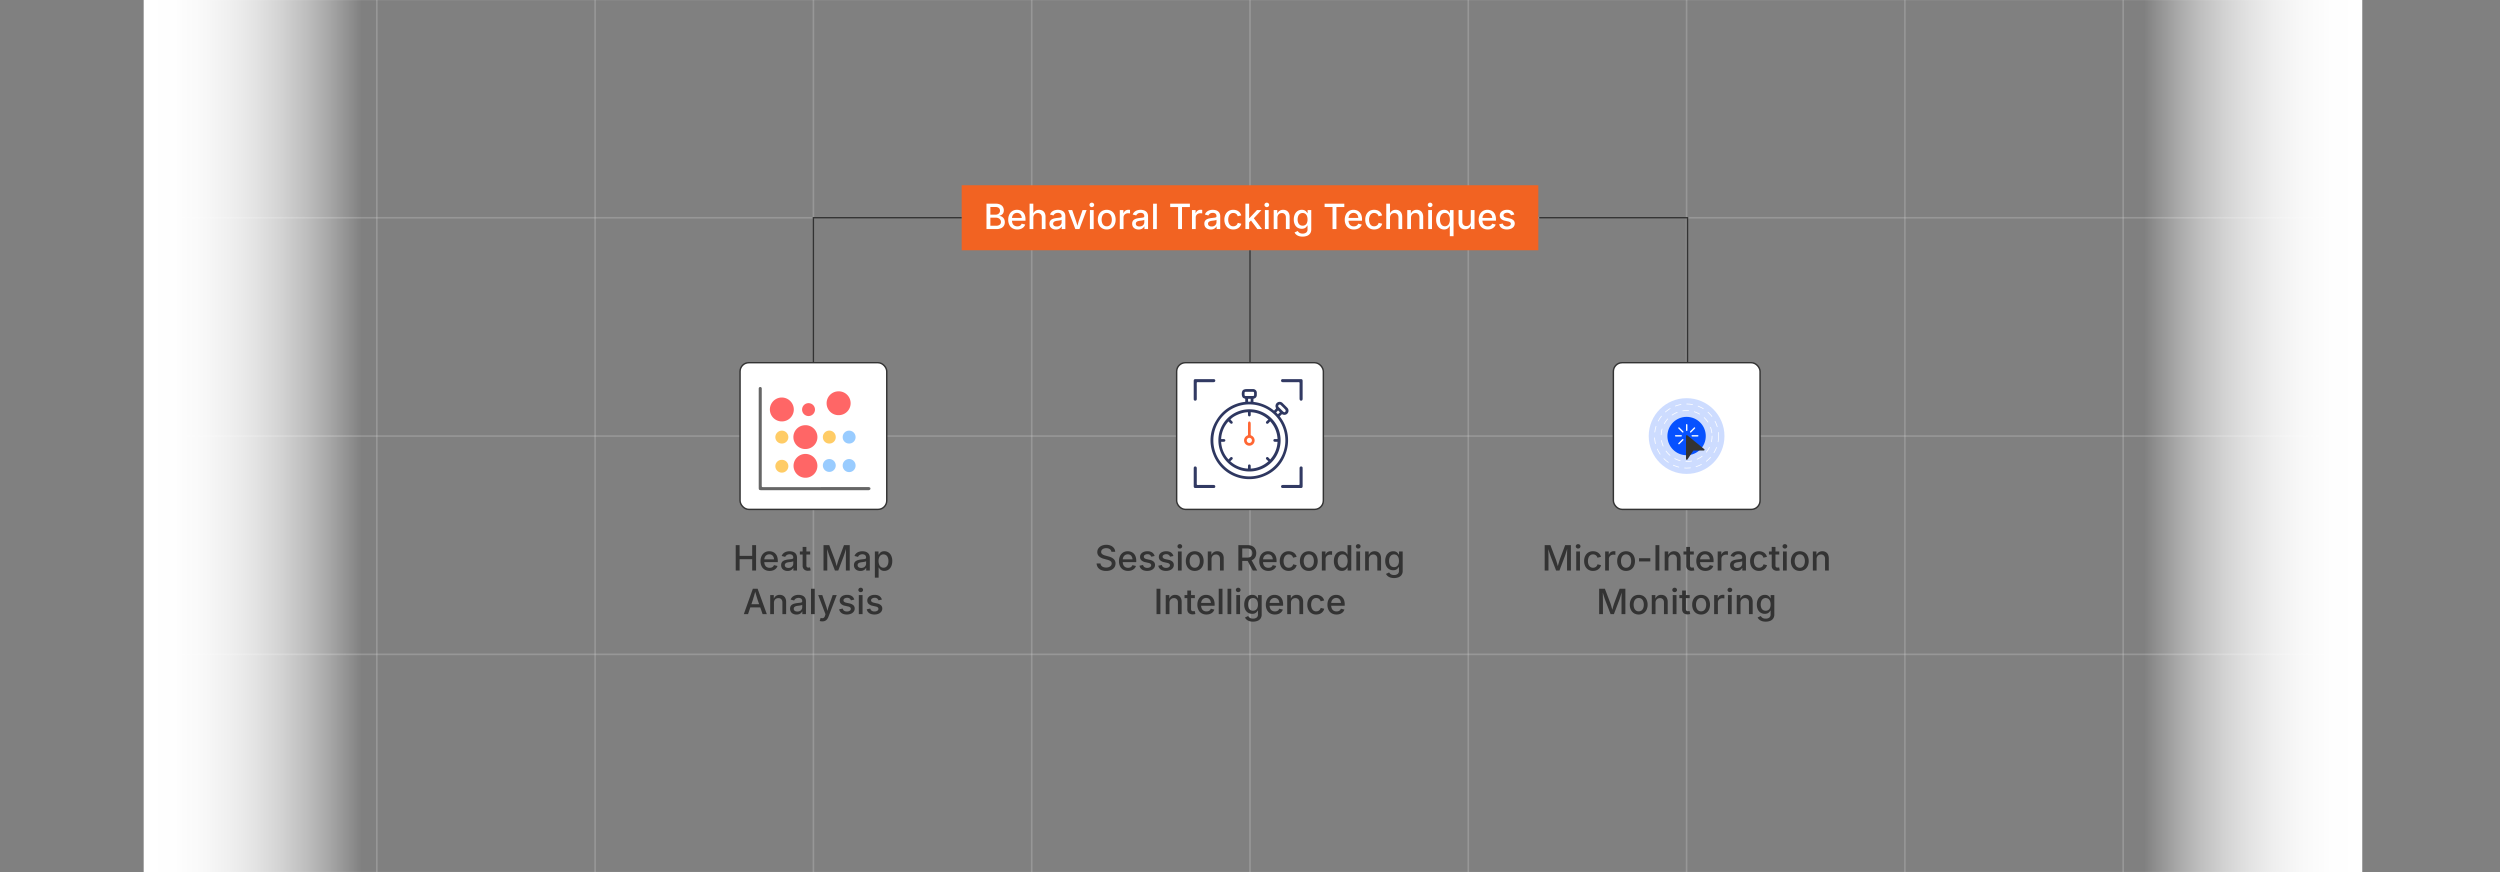
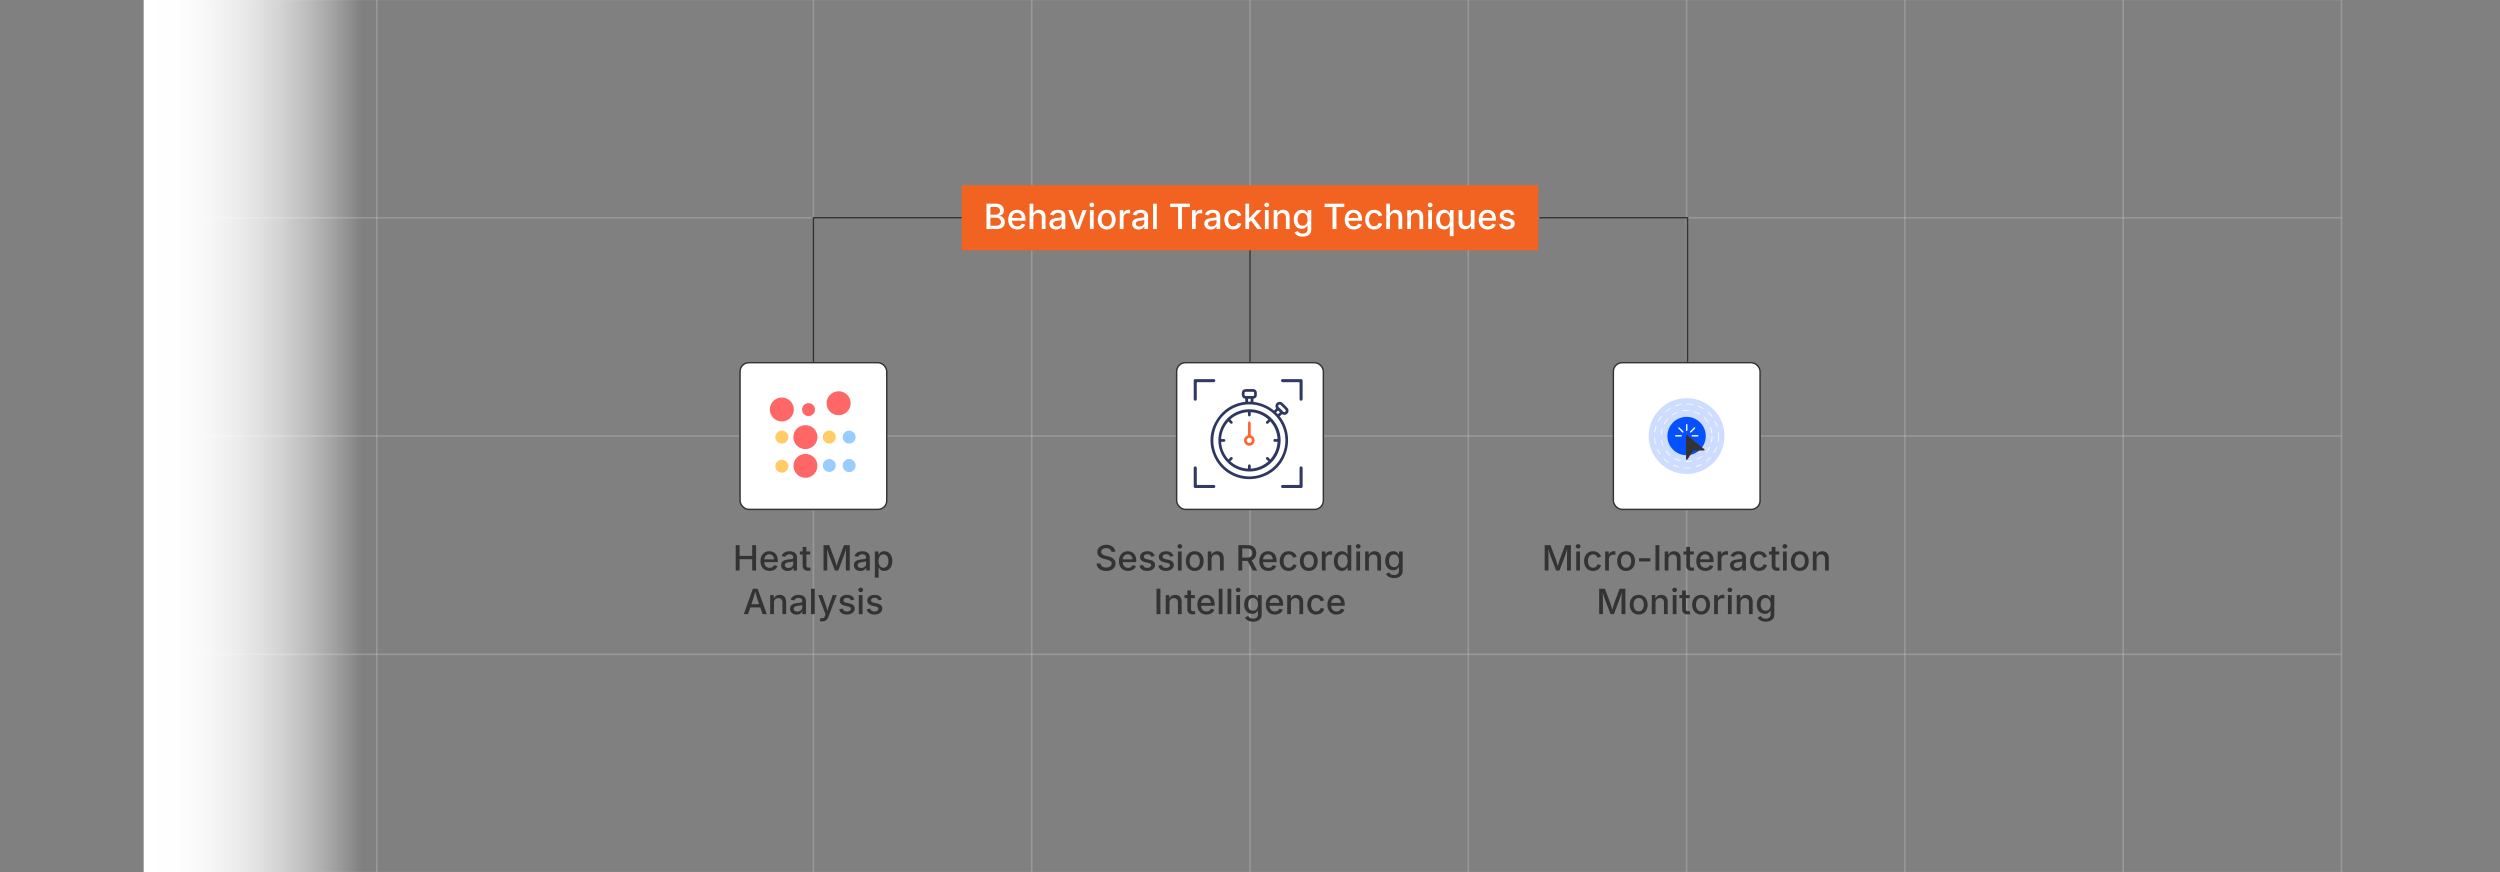
<svg xmlns="http://www.w3.org/2000/svg" xmlns:xlink="http://www.w3.org/1999/xlink" id="Layer_1" data-name="Layer 1" viewBox="0 0 860 300">
  <rect x="0" y="0" width="860" height="300" fill="#808080" stroke="none" />
  <defs>
    <linearGradient id="linear-gradient" x1="421.936" y1="4438.133" x2="497.03" y2="4438.133" gradientTransform="translate(315.587 -4288.134)" gradientUnits="userSpaceOnUse">
      <stop offset="0" stop-color="#fff" />
      <stop offset="0.149" stop-color="#fff" stop-opacity="0.987" />
      <stop offset="0.278" stop-color="#fff" stop-opacity="0.945" />
      <stop offset="0.399" stop-color="#fff" stop-opacity="0.875" />
      <stop offset="0.516" stop-color="#fff" stop-opacity="0.777" />
      <stop offset="0.629" stop-color="#fff" stop-opacity="0.651" />
      <stop offset="0.74" stop-color="#fff" stop-opacity="0.495" />
      <stop offset="0.849" stop-color="#fff" stop-opacity="0.311" />
      <stop offset="0.953" stop-color="#fff" stop-opacity="0.103" />
      <stop offset="1" stop-color="#fff" stop-opacity="0" />
    </linearGradient>
    <linearGradient id="linear-gradient-2" x1="49.425" y1="150" x2="124.519" y2="150" gradientTransform="matrix(1, 0, 0, 1, 0, 0)" xlink:href="#linear-gradient" />
  </defs>
  <g opacity="0.3">
    <line x1="54.532" y1="-0.187" x2="54.532" y2="300.187" fill="none" stroke="#ccc" stroke-miterlimit="10" stroke-width="0.563" />
    <line x1="129.625" y1="-0.187" x2="129.625" y2="300.187" fill="none" stroke="#ccc" stroke-miterlimit="10" stroke-width="0.563" />
-     <line x1="204.719" y1="-0.187" x2="204.719" y2="300.187" fill="none" stroke="#ccc" stroke-miterlimit="10" stroke-width="0.563" />
    <line x1="279.813" y1="-0.187" x2="279.813" y2="300.187" fill="none" stroke="#ccc" stroke-miterlimit="10" stroke-width="0.563" />
    <line x1="354.906" y1="-0.187" x2="354.906" y2="300.187" fill="none" stroke="#ccc" stroke-miterlimit="10" stroke-width="0.563" />
    <line x1="430" y1="-0.187" x2="430" y2="300.187" fill="none" stroke="#ccc" stroke-miterlimit="10" stroke-width="0.563" />
    <line x1="505.094" y1="-0.187" x2="505.094" y2="300.187" fill="none" stroke="#ccc" stroke-miterlimit="10" stroke-width="0.563" />
    <line x1="580.187" y1="-0.187" x2="580.187" y2="300.187" fill="none" stroke="#ccc" stroke-miterlimit="10" stroke-width="0.563" />
    <line x1="655.281" y1="-0.187" x2="655.281" y2="300.187" fill="none" stroke="#ccc" stroke-miterlimit="10" stroke-width="0.563" />
    <line x1="730.375" y1="-0.187" x2="730.375" y2="300.187" fill="none" stroke="#ccc" stroke-miterlimit="10" stroke-width="0.563" />
    <line x1="805.468" y1="-0.187" x2="805.468" y2="300.187" fill="none" stroke="#ccc" stroke-miterlimit="10" stroke-width="0.563" />
  </g>
  <line x1="805.468" y1="-0.187" x2="54.532" y2="-0.187" fill="none" stroke="#ccc" stroke-miterlimit="10" stroke-width="0.563" opacity="0.3" />
  <line x1="805.468" y1="74.906" x2="54.532" y2="74.906" fill="none" stroke="#ccc" stroke-miterlimit="10" stroke-width="0.563" opacity="0.3" />
  <line x1="805.468" y1="150" x2="54.532" y2="150" fill="none" stroke="#ccc" stroke-miterlimit="10" stroke-width="0.563" opacity="0.3" />
  <line x1="805.468" y1="225.094" x2="54.532" y2="225.094" fill="none" stroke="#ccc" stroke-miterlimit="10" stroke-width="0.563" opacity="0.3" />
  <line x1="805.468" y1="300.187" x2="54.532" y2="300.187" fill="none" stroke="#ccc" stroke-miterlimit="10" stroke-width="0.563" opacity="0.3" />
-   <rect x="737.523" y="-0.187" width="75.094" height="300.374" transform="translate(1550.14 300) rotate(180)" fill="url(#linear-gradient)" />
  <rect x="49.425" y="-0.187" width="75.094" height="300.374" fill="url(#linear-gradient-2)" />
  <rect x="54.532" y="-0.187" width="750.936" height="300.375" fill="none" />
  <rect x="330.819" y="63.722" width="198.362" height="22.368" fill="#f26322" />
  <path d="M339.35,78.804V70.073h3.217a3.437,3.437,0,0,1,1.541.305,2.09,2.09,0,0,1,.908.823,2.287,2.287,0,0,1,.299,1.163,1.923,1.923,0,0,1-.199.917,1.634,1.634,0,0,1-.536.598,2.419,2.419,0,0,1-.741.331v.088a1.725,1.725,0,0,1,.855.278,2.058,2.058,0,0,1,.689.733,2.254,2.254,0,0,1,.273,1.145,2.314,2.314,0,0,1-.314,1.195,2.152,2.152,0,0,1-.964.844,3.884,3.884,0,0,1-1.67.311Zm1.336-4.951h1.752a1.832,1.832,0,0,0,.797-.17,1.355,1.355,0,0,0,.562-.48,1.288,1.288,0,0,0,.205-.727,1.196,1.196,0,0,0-.375-.899,1.613,1.613,0,0,0-1.154-.36H340.686Zm0,3.803h1.887a2.015,2.015,0,0,0,1.348-.363,1.157,1.157,0,0,0,.41-.902,1.431,1.431,0,0,0-.208-.762,1.494,1.494,0,0,0-.589-.542,1.912,1.912,0,0,0-.908-.202h-1.94Z" fill="#fff" />
  <path d="M349.956,78.939a3.22,3.22,0,0,1-1.67-.416,2.765,2.765,0,0,1-1.081-1.172,3.924,3.924,0,0,1-.378-1.775,4.024,4.024,0,0,1,.372-1.775,2.86,2.86,0,0,1,1.052-1.198,2.914,2.914,0,0,1,1.594-.431,3.226,3.226,0,0,1,1.084.184,2.637,2.637,0,0,1,.938.577,2.737,2.737,0,0,1,.659,1.017,4.181,4.181,0,0,1,.243,1.515v.457h-5.221V74.96h4.559l-.604.316a2.801,2.801,0,0,0-.188-1.063,1.582,1.582,0,0,0-.554-.718,1.554,1.554,0,0,0-.917-.258,1.615,1.615,0,0,0-.932.264,1.698,1.698,0,0,0-.589.694,2.186,2.186,0,0,0-.202.94v.656a2.543,2.543,0,0,0,.231,1.14,1.607,1.607,0,0,0,.647.703,1.917,1.917,0,0,0,.967.237,1.976,1.976,0,0,0,.656-.102,1.329,1.329,0,0,0,.832-.823l1.213.287a2.236,2.236,0,0,1-.53.891,2.527,2.527,0,0,1-.926.601A3.467,3.467,0,0,1,349.956,78.939Z" fill="#fff" />
  <path d="M355.469,74.925V78.804H354.18V70.073h1.277v3.785h-.17a2.506,2.506,0,0,1,.832-1.283,2.15,2.15,0,0,1,1.318-.404,2.348,2.348,0,0,1,1.169.281,1.92,1.92,0,0,1,.779.829,2.989,2.989,0,0,1,.278,1.362v4.16h-1.289V74.802a1.567,1.567,0,0,0-.369-1.107,1.314,1.314,0,0,0-1.014-.398,1.587,1.587,0,0,0-.779.19,1.365,1.365,0,0,0-.545.554A1.816,1.816,0,0,0,355.469,74.925Z" fill="#fff" />
  <path d="M363.233,78.951a2.664,2.664,0,0,1-1.125-.232,1.862,1.862,0,0,1-.797-.677,1.94,1.94,0,0,1-.293-1.09,1.759,1.759,0,0,1,.214-.914,1.588,1.588,0,0,1,.58-.568,2.997,2.997,0,0,1,.815-.316,7.847,7.847,0,0,1,.911-.158l.943-.114a1.427,1.427,0,0,0,.536-.146.355.355,0,0,0,.173-.331v-.035a1.258,1.258,0,0,0-.141-.621.944.944,0,0,0-.419-.39,1.56,1.56,0,0,0-.694-.138,1.86,1.86,0,0,0-.735.132,1.445,1.445,0,0,0-.498.337,1.471,1.471,0,0,0-.284.428L361.206,73.8a2.285,2.285,0,0,1,.639-.943,2.618,2.618,0,0,1,.955-.521,3.805,3.805,0,0,1,1.113-.164,4.1,4.1,0,0,1,.844.094,2.558,2.558,0,0,1,.838.34,1.853,1.853,0,0,1,.639.691,2.389,2.389,0,0,1,.246,1.16V78.804h-1.248v-.896h-.065a1.86,1.86,0,0,1-.381.492,1.99,1.99,0,0,1-.636.396A2.442,2.442,0,0,1,363.233,78.951Zm.287-1.037a1.856,1.856,0,0,0,.902-.205,1.459,1.459,0,0,0,.574-.545,1.403,1.403,0,0,0,.199-.721v-.838a.636.636,0,0,1-.267.126,4.452,4.452,0,0,1-.448.1q-.252.044-.486.073t-.387.047a3.04,3.04,0,0,0-.665.158,1.149,1.149,0,0,0-.48.316.8.8,0,0,0-.179.545.834.834,0,0,0,.161.521.972.972,0,0,0,.436.316A1.78,1.78,0,0,0,363.52,77.913Z" fill="#fff" />
  <path d="M369.913,78.804,367.44,72.253h1.395l1.295,3.721q.217.615.369,1.233t.322,1.228h-.387q.164-.609.316-1.228t.363-1.233l1.295-3.721h1.383l-2.473,6.551Z" fill="#fff" />
  <path d="M375.584,71.251a.799.799,0,0,1-.571-.226.734.734,0,0,1,0-1.081.805.805,0,0,1,.571-.223.816.816,0,0,1,.574.223.732.732,0,0,1,0,1.084A.816.816,0,0,1,375.584,71.251Zm-.65,7.553V72.253h1.289V78.804Z" fill="#fff" />
  <path d="M380.711,78.939a3.017,3.017,0,0,1-1.608-.422,2.846,2.846,0,0,1-1.069-1.184,3.908,3.908,0,0,1-.381-1.77,3.954,3.954,0,0,1,.381-1.784,2.842,2.842,0,0,1,1.069-1.187,3.289,3.289,0,0,1,3.223,0A2.842,2.842,0,0,1,383.395,73.78a3.954,3.954,0,0,1,.381,1.784,3.908,3.908,0,0,1-.381,1.77,2.846,2.846,0,0,1-1.069,1.184A3.028,3.028,0,0,1,380.711,78.939Zm0-1.09a1.525,1.525,0,0,0,.987-.314,1.866,1.866,0,0,0,.58-.832,3.282,3.282,0,0,0,.19-1.14,3.349,3.349,0,0,0-.19-1.151,1.863,1.863,0,0,0-.58-.838,1.525,1.525,0,0,0-.987-.314,1.504,1.504,0,0,0-.979.314,1.874,1.874,0,0,0-.577.835,3.342,3.342,0,0,0-.19,1.154,3.282,3.282,0,0,0,.19,1.14,1.876,1.876,0,0,0,.577.832A1.504,1.504,0,0,0,380.711,77.849Z" fill="#fff" />
  <path d="M385.206,78.804V72.253h1.248v1.055h.07a1.606,1.606,0,0,1,.633-.844,1.79,1.79,0,0,1,1.025-.305q.123,0,.281.009a2.507,2.507,0,0,1,.264.026v1.23a1.607,1.607,0,0,0-.27-.047,3.463,3.463,0,0,0-.404-.023,1.701,1.701,0,0,0-.803.188,1.386,1.386,0,0,0-.557.518,1.454,1.454,0,0,0-.199.765V78.804Z" fill="#fff" />
  <path d="M391.68,78.951a2.664,2.664,0,0,1-1.125-.232,1.862,1.862,0,0,1-.797-.677,1.94,1.94,0,0,1-.293-1.09,1.758,1.758,0,0,1,.214-.914,1.587,1.587,0,0,1,.58-.568,2.996,2.996,0,0,1,.814-.316,7.852,7.852,0,0,1,.911-.158l.943-.114a1.428,1.428,0,0,0,.536-.146.355.355,0,0,0,.173-.331v-.035a1.26,1.26,0,0,0-.141-.621.945.945,0,0,0-.419-.39,1.559,1.559,0,0,0-.694-.138,1.86,1.86,0,0,0-.735.132,1.445,1.445,0,0,0-.498.337,1.47,1.47,0,0,0-.284.428L389.653,73.8a2.286,2.286,0,0,1,.639-.943,2.617,2.617,0,0,1,.955-.521,3.805,3.805,0,0,1,1.113-.164,4.101,4.101,0,0,1,.844.094,2.558,2.558,0,0,1,.838.34,1.854,1.854,0,0,1,.639.691,2.39,2.39,0,0,1,.246,1.16V78.804h-1.248v-.896h-.064a1.862,1.862,0,0,1-.381.492,1.992,1.992,0,0,1-.636.396A2.442,2.442,0,0,1,391.68,78.951Zm.287-1.037a1.856,1.856,0,0,0,.902-.205,1.459,1.459,0,0,0,.574-.545,1.402,1.402,0,0,0,.199-.721v-.838a.637.637,0,0,1-.267.126,4.448,4.448,0,0,1-.448.1q-.252.044-.486.073t-.387.047a3.042,3.042,0,0,0-.665.158,1.15,1.15,0,0,0-.48.316.8.8,0,0,0-.179.545.834.834,0,0,0,.161.521.972.972,0,0,0,.436.316A1.78,1.78,0,0,0,391.967,77.913Z" fill="#fff" />
  <path d="M397.95,70.073V78.804h-1.289V70.073Z" fill="#fff" />
  <path d="M402.543,71.222V70.073h6.779V71.222H406.61v7.582h-1.342V71.222Z" fill="#fff" />
  <path d="M410.038,78.804V72.253h1.248v1.055h.07a1.606,1.606,0,0,1,.633-.844,1.79,1.79,0,0,1,1.025-.305q.123,0,.281.009a2.501,2.501,0,0,1,.264.026v1.23a1.606,1.606,0,0,0-.27-.047,3.464,3.464,0,0,0-.404-.023,1.702,1.702,0,0,0-.803.188,1.385,1.385,0,0,0-.557.518,1.454,1.454,0,0,0-.199.765V78.804Z" fill="#fff" />
  <path d="M416.512,78.951a2.664,2.664,0,0,1-1.125-.232,1.862,1.862,0,0,1-.797-.677,1.94,1.94,0,0,1-.293-1.09,1.759,1.759,0,0,1,.214-.914,1.588,1.588,0,0,1,.58-.568,2.996,2.996,0,0,1,.815-.316,7.847,7.847,0,0,1,.911-.158l.943-.114a1.427,1.427,0,0,0,.536-.146.355.355,0,0,0,.173-.331v-.035a1.258,1.258,0,0,0-.141-.621.944.944,0,0,0-.419-.39,1.56,1.56,0,0,0-.694-.138,1.86,1.86,0,0,0-.735.132,1.445,1.445,0,0,0-.498.337,1.471,1.471,0,0,0-.284.428L414.485,73.8a2.285,2.285,0,0,1,.639-.943,2.618,2.618,0,0,1,.955-.521,3.805,3.805,0,0,1,1.113-.164,4.1,4.1,0,0,1,.844.094,2.558,2.558,0,0,1,.838.34,1.853,1.853,0,0,1,.639.691,2.389,2.389,0,0,1,.246,1.16V78.804H418.51v-.896h-.065a1.86,1.86,0,0,1-.381.492,1.99,1.99,0,0,1-.636.396A2.442,2.442,0,0,1,416.512,78.951Zm.287-1.037a1.856,1.856,0,0,0,.902-.205,1.459,1.459,0,0,0,.574-.545,1.403,1.403,0,0,0,.199-.721v-.838a.636.636,0,0,1-.267.126,4.452,4.452,0,0,1-.448.1q-.252.044-.486.073t-.387.047a3.04,3.04,0,0,0-.665.158,1.149,1.149,0,0,0-.48.316.8.8,0,0,0-.179.545.834.834,0,0,0,.161.521.972.972,0,0,0,.436.316A1.78,1.78,0,0,0,416.799,77.913Z" fill="#fff" />
  <path d="M424.247,78.939a3.013,3.013,0,0,1-1.611-.422,2.853,2.853,0,0,1-1.067-1.184,3.908,3.908,0,0,1-.381-1.77,3.954,3.954,0,0,1,.381-1.784,2.849,2.849,0,0,1,1.067-1.187,3.013,3.013,0,0,1,1.611-.422,3.35,3.35,0,0,1,.955.132,2.809,2.809,0,0,1,.806.381,2.377,2.377,0,0,1,.609.609,2.637,2.637,0,0,1,.372.812l-1.225.293a1.541,1.541,0,0,0-.199-.46,1.507,1.507,0,0,0-.325-.36,1.396,1.396,0,0,0-.439-.234,1.745,1.745,0,0,0-.548-.082,1.516,1.516,0,0,0-.981.314,1.865,1.865,0,0,0-.58.835,3.345,3.345,0,0,0-.19,1.154,3.303,3.303,0,0,0,.19,1.146,1.847,1.847,0,0,0,.58.829,1.525,1.525,0,0,0,.981.31,1.732,1.732,0,0,0,.557-.085,1.515,1.515,0,0,0,.451-.24,1.396,1.396,0,0,0,.334-.375,1.567,1.567,0,0,0,.193-.483l1.219.293a2.554,2.554,0,0,1-.369.829,2.514,2.514,0,0,1-.612.624,2.721,2.721,0,0,1-.811.393A3.364,3.364,0,0,1,424.247,78.939Z" fill="#fff" />
  <path d="M428.418,78.804V70.073h1.289V78.804Zm1.189-2.209V75.019h.217l2.583-2.766h1.547l-2.958,3.17H430.78Zm2.935,2.209L430.217,75.71l.89-.914,3.029,4.008Z" fill="#fff" />
  <path d="M435.777,71.251a.799.799,0,0,1-.571-.226.734.734,0,0,1,0-1.081.805.805,0,0,1,.571-.223.816.816,0,0,1,.574.223.732.732,0,0,1,0,1.084A.816.816,0,0,1,435.777,71.251Zm-.65,7.553V72.253h1.289V78.804Z" fill="#fff" />
  <path d="M439.44,74.925V78.804H438.15V72.253h1.23l.012,1.605h-.135a2.507,2.507,0,0,1,.832-1.283,2.15,2.15,0,0,1,1.318-.404,2.332,2.332,0,0,1,1.166.281,1.943,1.943,0,0,1,.779.829,2.964,2.964,0,0,1,.281,1.362v4.16h-1.289V74.802a1.567,1.567,0,0,0-.369-1.107,1.314,1.314,0,0,0-1.014-.398,1.587,1.587,0,0,0-.779.19,1.365,1.365,0,0,0-.545.554A1.817,1.817,0,0,0,439.44,74.925Z" fill="#fff" />
  <path d="M448.106,81.394a4.006,4.006,0,0,1-1.312-.193,2.671,2.671,0,0,1-.917-.516,2.273,2.273,0,0,1-.548-.715l1.078-.51a2.586,2.586,0,0,0,.314.396,1.602,1.602,0,0,0,.53.354,2.143,2.143,0,0,0,.856.146,1.954,1.954,0,0,0,1.216-.354,1.306,1.306,0,0,0,.466-1.11V77.615h-.111a2.969,2.969,0,0,1-.325.469,1.741,1.741,0,0,1-.58.436,2.188,2.188,0,0,1-.97.185,2.695,2.695,0,0,1-1.392-.363,2.551,2.551,0,0,1-.982-1.078,3.851,3.851,0,0,1-.363-1.758,4.088,4.088,0,0,1,.36-1.79,2.721,2.721,0,0,1,.984-1.145,2.563,2.563,0,0,1,1.409-.398,2.102,2.102,0,0,1,.981.199,1.808,1.808,0,0,1,.592.472,3.531,3.531,0,0,1,.325.477h.094V72.253h1.26v6.644a2.403,2.403,0,0,1-.39,1.415,2.283,2.283,0,0,1-1.061.817A4.114,4.114,0,0,1,448.106,81.394ZM448.1,77.632a1.623,1.623,0,0,0,.929-.255,1.558,1.558,0,0,0,.571-.738,3.095,3.095,0,0,0,.193-1.151,3.196,3.196,0,0,0-.193-1.16,1.718,1.718,0,0,0-.571-.779,1.672,1.672,0,0,0-1.878.015,1.806,1.806,0,0,0-.574.797,3.113,3.113,0,0,0-.193,1.128,3.007,3.007,0,0,0,.193,1.122,1.634,1.634,0,0,0,.577.753A1.605,1.605,0,0,0,448.1,77.632Z" fill="#fff" />
  <path d="M455.664,71.222V70.073h6.779V71.222h-2.713v7.582h-1.342V71.222Z" fill="#fff" />
  <path d="M465.725,78.939a3.22,3.22,0,0,1-1.67-.416,2.765,2.765,0,0,1-1.081-1.172,3.925,3.925,0,0,1-.378-1.775,4.023,4.023,0,0,1,.372-1.775,2.859,2.859,0,0,1,1.052-1.198,2.914,2.914,0,0,1,1.594-.431,3.226,3.226,0,0,1,1.084.184,2.638,2.638,0,0,1,.938.577,2.74,2.74,0,0,1,.66,1.017,4.182,4.182,0,0,1,.242,1.515v.457h-5.221V74.96h4.559l-.604.316a2.801,2.801,0,0,0-.188-1.063,1.58,1.58,0,0,0-.553-.718,1.559,1.559,0,0,0-.918-.258,1.615,1.615,0,0,0-.932.264,1.697,1.697,0,0,0-.589.694,2.185,2.185,0,0,0-.202.94v.656a2.543,2.543,0,0,0,.232,1.14,1.607,1.607,0,0,0,.647.703,1.917,1.917,0,0,0,.967.237,1.977,1.977,0,0,0,.656-.102,1.368,1.368,0,0,0,.508-.31,1.347,1.347,0,0,0,.324-.513l1.213.287a2.233,2.233,0,0,1-.529.891,2.525,2.525,0,0,1-.926.601A3.473,3.473,0,0,1,465.725,78.939Z" fill="#fff" />
  <path d="M472.703,78.939a3.013,3.013,0,0,1-1.611-.422,2.853,2.853,0,0,1-1.066-1.184,3.908,3.908,0,0,1-.381-1.77,3.954,3.954,0,0,1,.381-1.784,2.849,2.849,0,0,1,1.066-1.187,3.013,3.013,0,0,1,1.611-.422,3.349,3.349,0,0,1,.955.132,2.81,2.81,0,0,1,.806.381,2.378,2.378,0,0,1,.609.609,2.632,2.632,0,0,1,.372.812l-1.225.293a1.544,1.544,0,0,0-.199-.46,1.511,1.511,0,0,0-.325-.36,1.396,1.396,0,0,0-.44-.234,1.745,1.745,0,0,0-.548-.082,1.516,1.516,0,0,0-.982.314,1.865,1.865,0,0,0-.58.835,3.342,3.342,0,0,0-.19,1.154,3.3,3.3,0,0,0,.19,1.146,1.847,1.847,0,0,0,.58.829,1.526,1.526,0,0,0,.982.31,1.732,1.732,0,0,0,.557-.085,1.514,1.514,0,0,0,.451-.24,1.398,1.398,0,0,0,.334-.375,1.567,1.567,0,0,0,.193-.483l1.219.293a2.556,2.556,0,0,1-.369.829,2.513,2.513,0,0,1-.612.624,2.721,2.721,0,0,1-.811.393A3.364,3.364,0,0,1,472.703,78.939Z" fill="#fff" />
  <path d="M478.164,74.925V78.804H476.875V70.073h1.277v3.785h-.17a2.507,2.507,0,0,1,.832-1.283,2.15,2.15,0,0,1,1.318-.404,2.349,2.349,0,0,1,1.169.281,1.921,1.921,0,0,1,.779.829,2.991,2.991,0,0,1,.278,1.362v4.16H481.07V74.802a1.567,1.567,0,0,0-.369-1.107,1.314,1.314,0,0,0-1.014-.398,1.587,1.587,0,0,0-.779.19,1.365,1.365,0,0,0-.545.554A1.817,1.817,0,0,0,478.164,74.925Z" fill="#fff" />
  <path d="M485.383,74.925V78.804h-1.289V72.253h1.23l.012,1.605h-.135a2.506,2.506,0,0,1,.832-1.283,2.15,2.15,0,0,1,1.318-.404,2.332,2.332,0,0,1,1.166.281,1.943,1.943,0,0,1,.779.829,2.964,2.964,0,0,1,.281,1.362v4.16h-1.289V74.802a1.567,1.567,0,0,0-.369-1.107,1.314,1.314,0,0,0-1.014-.398,1.587,1.587,0,0,0-.779.19,1.365,1.365,0,0,0-.545.554A1.817,1.817,0,0,0,485.383,74.925Z" fill="#fff" />
  <path d="M491.963,71.251a.799.799,0,0,1-.571-.226.734.734,0,0,1,0-1.081.805.805,0,0,1,.571-.223.816.816,0,0,1,.574.223.732.732,0,0,1,0,1.084A.816.816,0,0,1,491.963,71.251Zm-.65,7.553V72.253h1.289V78.804Z" fill="#fff" />
  <path d="M500.02,81.253h-1.289V77.779h-.07a3.115,3.115,0,0,1-.328.48,1.906,1.906,0,0,1-.592.472,2.029,2.029,0,0,1-.967.202,2.528,2.528,0,0,1-1.418-.407,2.719,2.719,0,0,1-.973-1.166,4.284,4.284,0,0,1-.352-1.813,4.234,4.234,0,0,1,.357-1.822,2.7,2.7,0,0,1,.979-1.154,2.548,2.548,0,0,1,1.406-.398,2.056,2.056,0,0,1,.982.202,1.843,1.843,0,0,1,.583.472,3.548,3.548,0,0,1,.322.475h.105V72.253H500.02Zm-2.965-3.416a1.47,1.47,0,0,0,.929-.293,1.805,1.805,0,0,0,.574-.811,3.372,3.372,0,0,0,.196-1.198,3.338,3.338,0,0,0-.193-1.192,1.733,1.733,0,0,0-.571-.791,1.511,1.511,0,0,0-.935-.284,1.479,1.479,0,0,0-.946.299,1.809,1.809,0,0,0-.568.811,3.308,3.308,0,0,0-.19,1.157,3.352,3.352,0,0,0,.193,1.172,1.855,1.855,0,0,0,.574.826A1.453,1.453,0,0,0,497.055,77.837Z" fill="#fff" />
  <path d="M503.986,78.886a2.364,2.364,0,0,1-1.172-.281,1.912,1.912,0,0,1-.782-.832,2.994,2.994,0,0,1-.278-1.359v-4.16h1.289v4.002a1.56,1.56,0,0,0,.372,1.107,1.316,1.316,0,0,0,1.011.398,1.584,1.584,0,0,0,.782-.19,1.366,1.366,0,0,0,.542-.557,1.821,1.821,0,0,0,.199-.882V72.253h1.289V78.804h-1.23l-.006-1.605h.123a2.459,2.459,0,0,1-.838,1.289A2.16,2.16,0,0,1,503.986,78.886Z" fill="#fff" />
  <path d="M511.797,78.939a3.22,3.22,0,0,1-1.67-.416,2.765,2.765,0,0,1-1.081-1.172,3.924,3.924,0,0,1-.378-1.775A4.024,4.024,0,0,1,509.04,73.8a2.86,2.86,0,0,1,1.052-1.198,2.914,2.914,0,0,1,1.594-.431,3.226,3.226,0,0,1,1.084.184,2.637,2.637,0,0,1,.938.577,2.737,2.737,0,0,1,.659,1.017,4.181,4.181,0,0,1,.243,1.515v.457h-5.221V74.96h4.559l-.604.316a2.801,2.801,0,0,0-.188-1.063,1.582,1.582,0,0,0-.554-.718,1.554,1.554,0,0,0-.917-.258,1.615,1.615,0,0,0-.932.264,1.698,1.698,0,0,0-.589.694,2.186,2.186,0,0,0-.202.94v.656a2.543,2.543,0,0,0,.231,1.14,1.608,1.608,0,0,0,.647.703,1.917,1.917,0,0,0,.967.237,1.976,1.976,0,0,0,.656-.102,1.363,1.363,0,0,0,.507-.31,1.349,1.349,0,0,0,.325-.513l1.213.287a2.236,2.236,0,0,1-.53.891,2.526,2.526,0,0,1-.926.601A3.467,3.467,0,0,1,511.797,78.939Z" fill="#fff" />
  <path d="M518.371,78.939a3.62,3.62,0,0,1-1.263-.205,2.21,2.21,0,0,1-.908-.607,2.07,2.07,0,0,1-.472-.981l1.213-.252a1.249,1.249,0,0,0,.504.756,1.657,1.657,0,0,0,.938.246,1.684,1.684,0,0,0,.99-.261.754.754,0,0,0,.369-.624.674.674,0,0,0-.226-.521,1.484,1.484,0,0,0-.694-.305l-1.102-.252a2.703,2.703,0,0,1-1.359-.656,1.574,1.574,0,0,1-.445-1.154,1.667,1.667,0,0,1,.328-1.025,2.14,2.14,0,0,1,.896-.683,3.313,3.313,0,0,1,1.312-.243,3.216,3.216,0,0,1,1.213.205,2.076,2.076,0,0,1,.817.574,2.218,2.218,0,0,1,.448.855l-1.154.252a1.419,1.419,0,0,0-.428-.607,1.325,1.325,0,0,0-.885-.261,1.562,1.562,0,0,0-.891.24.713.713,0,0,0-.357.609.663.663,0,0,0,.237.53,1.854,1.854,0,0,0,.776.325l1.055.234a2.719,2.719,0,0,1,1.348.644,1.523,1.523,0,0,1,.44,1.125,1.723,1.723,0,0,1-.343,1.058,2.269,2.269,0,0,1-.949.721A3.544,3.544,0,0,1,518.371,78.939Z" fill="#fff" />
  <path d="M253.088,196.258v-8.73h1.336v3.691h4.324v-3.691H260.09v8.73H258.748v-3.891h-4.324v3.891Z" fill="#333" />
  <path d="M264.748,196.393a3.22,3.22,0,0,1-1.67-.416,2.765,2.765,0,0,1-1.081-1.172,3.924,3.924,0,0,1-.378-1.775,4.024,4.024,0,0,1,.372-1.775,2.859,2.859,0,0,1,1.052-1.198,2.914,2.914,0,0,1,1.594-.431,3.226,3.226,0,0,1,1.084.184,2.637,2.637,0,0,1,.938.577,2.739,2.739,0,0,1,.659,1.017,4.181,4.181,0,0,1,.243,1.515v.457H262.34v-.961h4.559l-.604.316a2.801,2.801,0,0,0-.188-1.063,1.582,1.582,0,0,0-.554-.718,1.554,1.554,0,0,0-.917-.258,1.613,1.613,0,0,0-.932.264,1.697,1.697,0,0,0-.589.694,2.185,2.185,0,0,0-.202.94v.656a2.543,2.543,0,0,0,.231,1.14,1.607,1.607,0,0,0,.647.703,1.917,1.917,0,0,0,.967.237,1.976,1.976,0,0,0,.656-.102,1.364,1.364,0,0,0,.507-.31,1.35,1.35,0,0,0,.325-.513l1.213.287a2.234,2.234,0,0,1-.53.891,2.527,2.527,0,0,1-.926.601A3.468,3.468,0,0,1,264.748,196.393Z" fill="#333" />
  <path d="M270.924,196.405a2.664,2.664,0,0,1-1.125-.232,1.862,1.862,0,0,1-.797-.677,1.939,1.939,0,0,1-.293-1.09,1.758,1.758,0,0,1,.214-.914,1.587,1.587,0,0,1,.58-.568,2.998,2.998,0,0,1,.815-.316,7.847,7.847,0,0,1,.911-.158l.943-.114a1.427,1.427,0,0,0,.536-.146.356.356,0,0,0,.173-.331v-.035a1.258,1.258,0,0,0-.141-.621.944.944,0,0,0-.419-.39,1.559,1.559,0,0,0-.694-.138,1.86,1.86,0,0,0-.735.132,1.442,1.442,0,0,0-.498.337,1.468,1.468,0,0,0-.284.428l-1.213-.316a2.284,2.284,0,0,1,.639-.943,2.618,2.618,0,0,1,.955-.521,3.805,3.805,0,0,1,1.113-.164,4.102,4.102,0,0,1,.844.094,2.56,2.56,0,0,1,.838.34,1.853,1.853,0,0,1,.639.691,2.389,2.389,0,0,1,.246,1.16v4.348h-1.248v-.896h-.065a1.862,1.862,0,0,1-.381.492,1.992,1.992,0,0,1-.636.396A2.441,2.441,0,0,1,270.924,196.405Zm.287-1.037a1.856,1.856,0,0,0,.902-.205,1.459,1.459,0,0,0,.574-.545,1.403,1.403,0,0,0,.199-.721v-.838a.636.636,0,0,1-.267.126,4.446,4.446,0,0,1-.448.1q-.252.044-.486.073t-.387.047a3.041,3.041,0,0,0-.665.158,1.15,1.15,0,0,0-.48.316.8.8,0,0,0-.179.545.834.834,0,0,0,.161.521.972.972,0,0,0,.437.316A1.78,1.78,0,0,0,271.211,195.368Z" fill="#333" />
  <path d="M278.705,189.707v1.049h-3.551v-1.049Zm-2.596-1.559h1.289v6.34a.842.842,0,0,0,.167.577.708.708,0,0,0,.548.185,1.948,1.948,0,0,0,.264-.024q.164-.023.281-.047l.229,1.031a2.323,2.323,0,0,1-.439.102,3.394,3.394,0,0,1-.463.032,1.947,1.947,0,0,1-1.383-.46,1.681,1.681,0,0,1-.492-1.292Z" fill="#333" />
  <path d="M283.287,196.258v-8.73h1.969l1.904,5.01q.082.223.184.562t.214.738q.111.398.211.785t.176.697h-.281q.076-.293.176-.677t.211-.782q.111-.398.217-.75t.188-.574l1.875-5.01h1.98v8.73h-1.33v-4.699q0-.27.006-.645t.015-.794q.009-.419.018-.847t.015-.82h.1q-.117.428-.255.882t-.27.876q-.132.422-.252.77t-.202.577l-1.787,4.699h-1.143l-1.81-4.699q-.088-.223-.202-.566t-.249-.762q-.135-.419-.275-.873t-.281-.905h.117q.012.357.021.776t.018.847q.009.428.018.812t.009.671v4.699Z" fill="#333" />
  <path d="M295.973,196.405a2.664,2.664,0,0,1-1.125-.232,1.862,1.862,0,0,1-.797-.677,1.94,1.94,0,0,1-.293-1.09,1.758,1.758,0,0,1,.214-.914,1.587,1.587,0,0,1,.58-.568,2.996,2.996,0,0,1,.814-.316,7.85,7.85,0,0,1,.911-.158l.943-.114a1.427,1.427,0,0,0,.536-.146.355.355,0,0,0,.173-.331v-.035a1.26,1.26,0,0,0-.141-.621.945.945,0,0,0-.419-.39,1.559,1.559,0,0,0-.694-.138,1.86,1.86,0,0,0-.735.132,1.443,1.443,0,0,0-.498.337,1.468,1.468,0,0,0-.284.428l-1.213-.316a2.285,2.285,0,0,1,.639-.943,2.617,2.617,0,0,1,.955-.521,3.804,3.804,0,0,1,1.113-.164,4.101,4.101,0,0,1,.844.094,2.558,2.558,0,0,1,.838.34,1.854,1.854,0,0,1,.639.691,2.39,2.39,0,0,1,.246,1.16v4.348h-1.248v-.896h-.065a1.86,1.86,0,0,1-.381.492,1.992,1.992,0,0,1-.636.396A2.441,2.441,0,0,1,295.973,196.405Zm.287-1.037a1.856,1.856,0,0,0,.902-.205,1.459,1.459,0,0,0,.574-.545,1.403,1.403,0,0,0,.199-.721v-.838a.636.636,0,0,1-.267.126,4.44,4.44,0,0,1-.448.1q-.252.044-.486.073t-.387.047a3.042,3.042,0,0,0-.665.158,1.15,1.15,0,0,0-.48.316.8.8,0,0,0-.179.545.833.833,0,0,0,.161.521.972.972,0,0,0,.436.316A1.78,1.78,0,0,0,296.26,195.368Z" fill="#333" />
  <path d="M300.953,198.707v-9h1.254v1.066h.105a4.265,4.265,0,0,1,.325-.475,1.808,1.808,0,0,1,.58-.472,2.07,2.07,0,0,1,.987-.202,2.534,2.534,0,0,1,1.403.398,2.708,2.708,0,0,1,.976,1.154A4.235,4.235,0,0,1,306.941,193a4.284,4.284,0,0,1-.352,1.813,2.726,2.726,0,0,1-.97,1.166,2.514,2.514,0,0,1-1.415.407,2.046,2.046,0,0,1-.97-.202,1.859,1.859,0,0,1-.592-.472,3.647,3.647,0,0,1-.331-.48h-.07v3.475Zm2.965-3.416a1.462,1.462,0,0,0,.943-.305,1.834,1.834,0,0,0,.571-.826,3.397,3.397,0,0,0,.19-1.172,3.305,3.305,0,0,0-.19-1.157,1.809,1.809,0,0,0-.568-.811,1.479,1.479,0,0,0-.946-.299,1.514,1.514,0,0,0-.932.284,1.724,1.724,0,0,0-.574.791,3.34,3.34,0,0,0-.193,1.192,3.374,3.374,0,0,0,.196,1.198,1.796,1.796,0,0,0,.577.811A1.473,1.473,0,0,0,303.918,195.291Z" fill="#333" />
  <path d="M255.874,211.258l3.106-8.73H260.62l3.164,8.73h-1.447l-1.699-4.857q-.199-.592-.436-1.395t-.548-1.928h.27q-.299,1.137-.536,1.948t-.419,1.374l-1.647,4.857Zm1.682-2.303v-1.113h4.541v1.113Z" fill="#333" />
  <path d="M266.239,207.379v3.879H264.95v-6.551h1.23l.012,1.605h-.135a2.507,2.507,0,0,1,.832-1.283,2.15,2.15,0,0,1,1.318-.404,2.332,2.332,0,0,1,1.166.281,1.942,1.942,0,0,1,.779.829,2.964,2.964,0,0,1,.281,1.362v4.16h-1.289v-4.002a1.567,1.567,0,0,0-.369-1.107,1.314,1.314,0,0,0-1.014-.398,1.587,1.587,0,0,0-.779.19,1.365,1.365,0,0,0-.545.554A1.817,1.817,0,0,0,266.239,207.379Z" fill="#333" />
  <path d="M274.003,211.405a2.664,2.664,0,0,1-1.125-.232,1.862,1.862,0,0,1-.797-.677,1.939,1.939,0,0,1-.293-1.09,1.758,1.758,0,0,1,.214-.914,1.587,1.587,0,0,1,.58-.568,2.998,2.998,0,0,1,.815-.316,7.847,7.847,0,0,1,.911-.158l.943-.114a1.427,1.427,0,0,0,.536-.146.356.356,0,0,0,.173-.331v-.035a1.258,1.258,0,0,0-.141-.621.944.944,0,0,0-.419-.39,1.559,1.559,0,0,0-.694-.138,1.86,1.86,0,0,0-.735.132,1.442,1.442,0,0,0-.498.337,1.468,1.468,0,0,0-.284.428l-1.213-.316a2.284,2.284,0,0,1,.639-.943,2.618,2.618,0,0,1,.955-.521,3.805,3.805,0,0,1,1.113-.164,4.102,4.102,0,0,1,.844.094,2.56,2.56,0,0,1,.838.34,1.853,1.853,0,0,1,.639.691,2.389,2.389,0,0,1,.246,1.16v4.348h-1.248v-.896h-.065a1.862,1.862,0,0,1-.381.492,1.992,1.992,0,0,1-.636.396A2.441,2.441,0,0,1,274.003,211.405Zm.287-1.037a1.856,1.856,0,0,0,.902-.205,1.459,1.459,0,0,0,.574-.545,1.403,1.403,0,0,0,.199-.721v-.838a.636.636,0,0,1-.267.126,4.446,4.446,0,0,1-.448.1q-.252.044-.486.073t-.387.047a3.041,3.041,0,0,0-.665.158,1.15,1.15,0,0,0-.48.316.8.8,0,0,0-.179.545.834.834,0,0,0,.161.521.972.972,0,0,0,.437.316A1.78,1.78,0,0,0,274.29,210.368Z" fill="#333" />
  <path d="M280.272,202.528v8.73h-1.289v-8.73Z" fill="#333" />
  <path d="M281.978,213.614l.316-1.049.146.035a1.482,1.482,0,0,0,.601.047.788.788,0,0,0,.463-.249,1.492,1.492,0,0,0,.314-.63l.141-.48-2.49-6.58h1.395l1.295,3.721a12.07,12.07,0,0,1,.36,1.236q.143.615.314,1.225h-.399q.17-.609.325-1.228t.372-1.233l1.318-3.721h1.383l-2.848,7.459a3.079,3.079,0,0,1-.489.879,1.884,1.884,0,0,1-.688.53,2.244,2.244,0,0,1-.926.179,3.046,3.046,0,0,1-.545-.044A1.657,1.657,0,0,1,281.978,213.614Z" fill="#333" />
  <path d="M291.317,211.393a3.62,3.62,0,0,1-1.263-.205,2.209,2.209,0,0,1-.908-.607,2.07,2.07,0,0,1-.472-.981l1.213-.252a1.249,1.249,0,0,0,.504.756,1.656,1.656,0,0,0,.938.246,1.685,1.685,0,0,0,.99-.261.754.754,0,0,0,.369-.624.674.674,0,0,0-.226-.521,1.485,1.485,0,0,0-.694-.305l-1.102-.252a2.703,2.703,0,0,1-1.359-.656,1.574,1.574,0,0,1-.445-1.154,1.667,1.667,0,0,1,.328-1.025,2.14,2.14,0,0,1,.896-.683,3.313,3.313,0,0,1,1.312-.243,3.213,3.213,0,0,1,1.213.205,2.076,2.076,0,0,1,.817.574,2.218,2.218,0,0,1,.448.855l-1.154.252a1.419,1.419,0,0,0-.428-.607,1.325,1.325,0,0,0-.885-.261,1.562,1.562,0,0,0-.891.24.713.713,0,0,0-.357.609.663.663,0,0,0,.237.53,1.852,1.852,0,0,0,.776.325l1.055.234a2.719,2.719,0,0,1,1.348.644,1.523,1.523,0,0,1,.44,1.125,1.723,1.723,0,0,1-.343,1.058,2.269,2.269,0,0,1-.949.721A3.544,3.544,0,0,1,291.317,211.393Z" fill="#333" />
  <path d="M296.081,203.705a.8.8,0,0,1-.571-.226.734.734,0,0,1,0-1.081.805.805,0,0,1,.571-.223.816.816,0,0,1,.574.223.732.732,0,0,1,0,1.084A.816.816,0,0,1,296.081,203.705Zm-.65,7.553v-6.551h1.289v6.551Z" fill="#333" />
  <path d="M300.804,211.393a3.621,3.621,0,0,1-1.263-.205,2.21,2.21,0,0,1-.908-.607,2.071,2.071,0,0,1-.472-.981l1.213-.252a1.249,1.249,0,0,0,.504.756,1.656,1.656,0,0,0,.938.246,1.685,1.685,0,0,0,.99-.261.754.754,0,0,0,.369-.624.674.674,0,0,0-.226-.521,1.485,1.485,0,0,0-.694-.305l-1.102-.252a2.703,2.703,0,0,1-1.359-.656,1.574,1.574,0,0,1-.445-1.154,1.666,1.666,0,0,1,.328-1.025,2.139,2.139,0,0,1,.896-.683,3.313,3.313,0,0,1,1.312-.243,3.213,3.213,0,0,1,1.213.205,2.075,2.075,0,0,1,.817.574,2.22,2.22,0,0,1,.448.855l-1.154.252a1.419,1.419,0,0,0-.428-.607,1.325,1.325,0,0,0-.885-.261,1.562,1.562,0,0,0-.891.24.714.714,0,0,0-.357.609.663.663,0,0,0,.237.53,1.852,1.852,0,0,0,.776.325l1.055.234a2.718,2.718,0,0,1,1.348.644,1.523,1.523,0,0,1,.44,1.125,1.723,1.723,0,0,1-.343,1.058,2.269,2.269,0,0,1-.949.721A3.544,3.544,0,0,1,300.804,211.393Z" fill="#333" />
  <path d="M380.509,196.405a4.269,4.269,0,0,1-1.699-.311,2.602,2.602,0,0,1-1.128-.888,2.558,2.558,0,0,1-.448-1.374h1.342a1.349,1.349,0,0,0,.308.785,1.603,1.603,0,0,0,.694.463,2.742,2.742,0,0,0,.926.152,2.633,2.633,0,0,0,.987-.173,1.612,1.612,0,0,0,.683-.492,1.163,1.163,0,0,0,.252-.741.895.895,0,0,0-.22-.624,1.686,1.686,0,0,0-.592-.404,5.811,5.811,0,0,0-.847-.284l-1.02-.281a3.868,3.868,0,0,1-1.673-.85,1.908,1.908,0,0,1-.601-1.459,2.201,2.201,0,0,1,.407-1.321,2.679,2.679,0,0,1,1.107-.879,3.824,3.824,0,0,1,1.579-.314,3.748,3.748,0,0,1,1.579.314,2.636,2.636,0,0,1,1.072.858,2.181,2.181,0,0,1,.407,1.242h-1.301a1.22,1.22,0,0,0-.554-.926,2.169,2.169,0,0,0-1.233-.328,2.353,2.353,0,0,0-.917.164,1.406,1.406,0,0,0-.604.454,1.082,1.082,0,0,0-.214.659.907.907,0,0,0,.255.671,1.858,1.858,0,0,0,.621.404,5.7,5.7,0,0,0,.7.237l.85.223a6.668,6.668,0,0,1,.858.284,3.543,3.543,0,0,1,.817.463,2.215,2.215,0,0,1,.606.703,2.062,2.062,0,0,1,.232,1.011,2.348,2.348,0,0,1-.381,1.318,2.547,2.547,0,0,1-1.105.911A4.184,4.184,0,0,1,380.509,196.405Z" fill="#333" />
  <path d="M388.056,196.393a3.22,3.22,0,0,1-1.67-.416,2.765,2.765,0,0,1-1.081-1.172,3.924,3.924,0,0,1-.378-1.775,4.024,4.024,0,0,1,.372-1.775,2.86,2.86,0,0,1,1.052-1.198,2.914,2.914,0,0,1,1.594-.431,3.226,3.226,0,0,1,1.084.184,2.637,2.637,0,0,1,.938.577,2.737,2.737,0,0,1,.659,1.017,4.181,4.181,0,0,1,.243,1.515v.457h-5.221v-.961h4.559l-.604.316a2.801,2.801,0,0,0-.188-1.063,1.582,1.582,0,0,0-.554-.718,1.554,1.554,0,0,0-.917-.258,1.614,1.614,0,0,0-.932.264,1.697,1.697,0,0,0-.589.694,2.186,2.186,0,0,0-.202.94v.656a2.543,2.543,0,0,0,.231,1.14,1.607,1.607,0,0,0,.647.703,1.917,1.917,0,0,0,.967.237,1.976,1.976,0,0,0,.656-.102,1.329,1.329,0,0,0,.832-.823l1.213.287a2.236,2.236,0,0,1-.53.891,2.527,2.527,0,0,1-.926.601A3.467,3.467,0,0,1,388.056,196.393Z" fill="#333" />
  <path d="M394.63,196.393a3.62,3.62,0,0,1-1.263-.205,2.209,2.209,0,0,1-.908-.607,2.07,2.07,0,0,1-.472-.981l1.213-.252a1.249,1.249,0,0,0,.504.756,1.656,1.656,0,0,0,.938.246,1.685,1.685,0,0,0,.99-.261.754.754,0,0,0,.369-.624.674.674,0,0,0-.226-.521,1.485,1.485,0,0,0-.694-.305l-1.102-.252a2.703,2.703,0,0,1-1.359-.656,1.574,1.574,0,0,1-.445-1.154,1.667,1.667,0,0,1,.328-1.025,2.14,2.14,0,0,1,.896-.683,3.313,3.313,0,0,1,1.312-.243,3.213,3.213,0,0,1,1.213.205,2.076,2.076,0,0,1,.817.574,2.218,2.218,0,0,1,.448.855l-1.154.252a1.419,1.419,0,0,0-.428-.607,1.325,1.325,0,0,0-.885-.261,1.562,1.562,0,0,0-.891.24.713.713,0,0,0-.357.609.663.663,0,0,0,.237.53,1.852,1.852,0,0,0,.776.325l1.055.234a2.719,2.719,0,0,1,1.348.644,1.523,1.523,0,0,1,.44,1.125,1.723,1.723,0,0,1-.343,1.058,2.269,2.269,0,0,1-.949.721A3.544,3.544,0,0,1,394.63,196.393Z" fill="#333" />
  <path d="M401.093,196.393a3.62,3.62,0,0,1-1.263-.205,2.209,2.209,0,0,1-.908-.607,2.069,2.069,0,0,1-.472-.981l1.213-.252a1.249,1.249,0,0,0,.504.756,1.656,1.656,0,0,0,.938.246,1.685,1.685,0,0,0,.99-.261.754.754,0,0,0,.369-.624.674.674,0,0,0-.226-.521,1.485,1.485,0,0,0-.694-.305l-1.101-.252a2.703,2.703,0,0,1-1.359-.656,1.574,1.574,0,0,1-.445-1.154,1.667,1.667,0,0,1,.328-1.025,2.14,2.14,0,0,1,.896-.683,3.313,3.313,0,0,1,1.312-.243,3.213,3.213,0,0,1,1.213.205,2.076,2.076,0,0,1,.817.574,2.218,2.218,0,0,1,.448.855l-1.154.252a1.419,1.419,0,0,0-.428-.607,1.325,1.325,0,0,0-.885-.261,1.562,1.562,0,0,0-.891.24.713.713,0,0,0-.357.609.663.663,0,0,0,.237.53,1.852,1.852,0,0,0,.776.325l1.055.234a2.719,2.719,0,0,1,1.348.644,1.523,1.523,0,0,1,.439,1.125,1.723,1.723,0,0,1-.343,1.058,2.27,2.27,0,0,1-.949.721A3.544,3.544,0,0,1,401.093,196.393Z" fill="#333" />
  <path d="M405.856,188.705a.799.799,0,0,1-.571-.226.734.734,0,0,1,0-1.081.805.805,0,0,1,.571-.223.816.816,0,0,1,.574.223.732.732,0,0,1,0,1.084A.816.816,0,0,1,405.856,188.705Zm-.65,7.553v-6.551h1.289v6.551Z" fill="#333" />
  <path d="M410.983,196.393a3.017,3.017,0,0,1-1.608-.422,2.846,2.846,0,0,1-1.069-1.184,3.908,3.908,0,0,1-.381-1.77,3.954,3.954,0,0,1,.381-1.784,2.842,2.842,0,0,1,1.069-1.187,3.289,3.289,0,0,1,3.223,0,2.843,2.843,0,0,1,1.069,1.187,3.954,3.954,0,0,1,.381,1.784,3.908,3.908,0,0,1-.381,1.77,2.847,2.847,0,0,1-1.069,1.184A3.028,3.028,0,0,1,410.983,196.393Zm0-1.09a1.525,1.525,0,0,0,.987-.314,1.866,1.866,0,0,0,.58-.832,3.284,3.284,0,0,0,.19-1.14,3.352,3.352,0,0,0-.19-1.151,1.864,1.864,0,0,0-.58-.838,1.525,1.525,0,0,0-.987-.314,1.504,1.504,0,0,0-.979.314,1.875,1.875,0,0,0-.577.835,3.345,3.345,0,0,0-.19,1.154,3.284,3.284,0,0,0,.19,1.14,1.877,1.877,0,0,0,.577.832A1.504,1.504,0,0,0,410.983,195.303Z" fill="#333" />
  <path d="M416.767,192.379v3.879h-1.289v-6.551h1.23l.012,1.605h-.135a2.506,2.506,0,0,1,.832-1.283,2.15,2.15,0,0,1,1.318-.404,2.332,2.332,0,0,1,1.166.281,1.943,1.943,0,0,1,.779.829,2.964,2.964,0,0,1,.281,1.362v4.16h-1.289v-4.002a1.567,1.567,0,0,0-.369-1.107,1.314,1.314,0,0,0-1.014-.398,1.588,1.588,0,0,0-.779.19,1.366,1.366,0,0,0-.545.554A1.817,1.817,0,0,0,416.767,192.379Z" fill="#333" />
  <path d="M425.995,196.258v-8.73h3.129a3.636,3.636,0,0,1,1.682.349,2.318,2.318,0,0,1,1.008.97,2.96,2.96,0,0,1,.334,1.424,2.865,2.865,0,0,1-.337,1.415,2.275,2.275,0,0,1-1.011.941,3.787,3.787,0,0,1-1.688.334h-2.35v-1.143h2.221a2.479,2.479,0,0,0,1.04-.185,1.229,1.229,0,0,0,.583-.53,1.722,1.722,0,0,0,.188-.832,1.806,1.806,0,0,0-.188-.85,1.272,1.272,0,0,0-.586-.554,2.385,2.385,0,0,0-1.049-.196h-1.641v7.588Zm4.963,0-2.115-3.943h1.482l2.15,3.943Z" fill="#333" />
  <path d="M436.319,196.393a3.22,3.22,0,0,1-1.67-.416,2.765,2.765,0,0,1-1.081-1.172,3.924,3.924,0,0,1-.378-1.775,4.024,4.024,0,0,1,.372-1.775,2.858,2.858,0,0,1,1.052-1.198,2.914,2.914,0,0,1,1.594-.431,3.226,3.226,0,0,1,1.084.184,2.638,2.638,0,0,1,.938.577,2.739,2.739,0,0,1,.659,1.017,4.181,4.181,0,0,1,.243,1.515v.457h-5.221v-.961H438.47l-.604.316a2.801,2.801,0,0,0-.188-1.063,1.583,1.583,0,0,0-.554-.718,1.554,1.554,0,0,0-.917-.258,1.613,1.613,0,0,0-.932.264,1.697,1.697,0,0,0-.589.694,2.185,2.185,0,0,0-.202.94v.656a2.543,2.543,0,0,0,.231,1.14,1.607,1.607,0,0,0,.647.703,1.917,1.917,0,0,0,.967.237,1.976,1.976,0,0,0,.656-.102,1.363,1.363,0,0,0,.507-.31,1.349,1.349,0,0,0,.325-.513l1.213.287a2.234,2.234,0,0,1-.53.891,2.527,2.527,0,0,1-.926.601A3.468,3.468,0,0,1,436.319,196.393Z" fill="#333" />
  <path d="M443.298,196.393a3.013,3.013,0,0,1-1.611-.422,2.853,2.853,0,0,1-1.066-1.184,3.908,3.908,0,0,1-.381-1.77,3.954,3.954,0,0,1,.381-1.784,2.849,2.849,0,0,1,1.066-1.187,3.013,3.013,0,0,1,1.611-.422,3.348,3.348,0,0,1,.955.132,2.809,2.809,0,0,1,.806.381,2.379,2.379,0,0,1,.609.609,2.634,2.634,0,0,1,.372.812l-1.225.293a1.539,1.539,0,0,0-.199-.46,1.507,1.507,0,0,0-.325-.36,1.396,1.396,0,0,0-.439-.234,1.746,1.746,0,0,0-.548-.082,1.516,1.516,0,0,0-.981.314,1.864,1.864,0,0,0-.58.835,3.342,3.342,0,0,0-.19,1.154,3.3,3.3,0,0,0,.19,1.145,1.846,1.846,0,0,0,.58.829,1.525,1.525,0,0,0,.981.31,1.733,1.733,0,0,0,.557-.085,1.514,1.514,0,0,0,.451-.24,1.396,1.396,0,0,0,.334-.375,1.567,1.567,0,0,0,.193-.483l1.219.293a2.556,2.556,0,0,1-.369.829,2.514,2.514,0,0,1-.612.624,2.723,2.723,0,0,1-.812.393A3.363,3.363,0,0,1,443.298,196.393Z" fill="#333" />
  <path d="M450.224,196.393a3.017,3.017,0,0,1-1.608-.422,2.846,2.846,0,0,1-1.069-1.184,3.908,3.908,0,0,1-.381-1.77,3.954,3.954,0,0,1,.381-1.784,2.842,2.842,0,0,1,1.069-1.187,3.289,3.289,0,0,1,3.223,0,2.842,2.842,0,0,1,1.069,1.187,3.954,3.954,0,0,1,.381,1.784,3.908,3.908,0,0,1-.381,1.77,2.846,2.846,0,0,1-1.069,1.184A3.028,3.028,0,0,1,450.224,196.393Zm0-1.09a1.525,1.525,0,0,0,.987-.314,1.866,1.866,0,0,0,.58-.832,3.282,3.282,0,0,0,.19-1.14,3.35,3.35,0,0,0-.19-1.151,1.863,1.863,0,0,0-.58-.838,1.525,1.525,0,0,0-.987-.314,1.504,1.504,0,0,0-.979.314,1.874,1.874,0,0,0-.577.835,3.342,3.342,0,0,0-.19,1.154,3.282,3.282,0,0,0,.19,1.14,1.876,1.876,0,0,0,.577.832A1.504,1.504,0,0,0,450.224,195.303Z" fill="#333" />
  <path d="M454.718,196.258v-6.551h1.248v1.055h.07a1.606,1.606,0,0,1,.633-.844,1.79,1.79,0,0,1,1.025-.305q.123,0,.281.009a2.504,2.504,0,0,1,.264.026v1.23a1.607,1.607,0,0,0-.27-.047,3.463,3.463,0,0,0-.404-.023,1.702,1.702,0,0,0-.803.188,1.385,1.385,0,0,0-.557.518,1.453,1.453,0,0,0-.199.765v3.978Z" fill="#333" />
  <path d="M461.597,196.387a2.529,2.529,0,0,1-1.418-.407,2.718,2.718,0,0,1-.973-1.166A4.284,4.284,0,0,1,458.854,193a4.235,4.235,0,0,1,.357-1.822,2.7,2.7,0,0,1,.979-1.154,2.548,2.548,0,0,1,1.406-.398,2.055,2.055,0,0,1,.981.202,1.842,1.842,0,0,1,.583.472,3.529,3.529,0,0,1,.322.475h.07v-3.246h1.289v8.73h-1.254v-1.025h-.105a3.114,3.114,0,0,1-.328.48,1.906,1.906,0,0,1-.592.472A2.029,2.029,0,0,1,461.597,196.387Zm.281-1.096a1.47,1.47,0,0,0,.929-.293,1.806,1.806,0,0,0,.574-.811,3.374,3.374,0,0,0,.196-1.198,3.34,3.34,0,0,0-.193-1.192,1.732,1.732,0,0,0-.571-.791,1.511,1.511,0,0,0-.935-.284,1.479,1.479,0,0,0-.946.299,1.809,1.809,0,0,0-.568.811,3.305,3.305,0,0,0-.19,1.157,3.352,3.352,0,0,0,.193,1.172,1.855,1.855,0,0,0,.574.826A1.453,1.453,0,0,0,461.878,195.291Z" fill="#333" />
  <path d="M467.228,188.705a.802.802,0,0,1-.572-.226.734.734,0,0,1,0-1.081.849.849,0,0,1,1.147,0,.731.731,0,0,1,0,1.084A.816.816,0,0,1,467.228,188.705Zm-.65,7.553v-6.551h1.289v6.551Z" fill="#333" />
  <path d="M470.891,192.379v3.879h-1.289v-6.551h1.23l.012,1.605h-.135a2.506,2.506,0,0,1,.832-1.283,2.15,2.15,0,0,1,1.318-.404,2.332,2.332,0,0,1,1.166.281,1.943,1.943,0,0,1,.779.829,2.964,2.964,0,0,1,.281,1.362v4.16h-1.289v-4.002a1.567,1.567,0,0,0-.369-1.107,1.314,1.314,0,0,0-1.014-.398,1.587,1.587,0,0,0-.779.19,1.366,1.366,0,0,0-.545.554A1.817,1.817,0,0,0,470.891,192.379Z" fill="#333" />
  <path d="M479.557,198.848a4.006,4.006,0,0,1-1.312-.193,2.672,2.672,0,0,1-.917-.516,2.274,2.274,0,0,1-.548-.715l1.078-.51a2.574,2.574,0,0,0,.314.396,1.602,1.602,0,0,0,.53.354,2.143,2.143,0,0,0,.855.146,1.954,1.954,0,0,0,1.216-.354,1.306,1.306,0,0,0,.466-1.11v-1.277h-.111a2.982,2.982,0,0,1-.325.469,1.74,1.74,0,0,1-.58.436,2.188,2.188,0,0,1-.97.185,2.695,2.695,0,0,1-1.392-.363,2.551,2.551,0,0,1-.982-1.078,3.851,3.851,0,0,1-.363-1.758,4.086,4.086,0,0,1,.36-1.79,2.72,2.72,0,0,1,.984-1.145,2.562,2.562,0,0,1,1.409-.398,2.102,2.102,0,0,1,.982.199,1.81,1.81,0,0,1,.592.472,3.531,3.531,0,0,1,.325.477h.094v-1.066h1.26v6.644a2.402,2.402,0,0,1-.39,1.415,2.283,2.283,0,0,1-1.06.817A4.115,4.115,0,0,1,479.557,198.848Zm-.006-3.762a1.623,1.623,0,0,0,.929-.255,1.558,1.558,0,0,0,.571-.738,3.095,3.095,0,0,0,.193-1.151,3.196,3.196,0,0,0-.193-1.16,1.718,1.718,0,0,0-.571-.779,1.672,1.672,0,0,0-1.878.015,1.806,1.806,0,0,0-.574.797,3.113,3.113,0,0,0-.193,1.128,3.007,3.007,0,0,0,.193,1.122,1.634,1.634,0,0,0,.577.753A1.605,1.605,0,0,0,479.551,195.086Z" fill="#333" />
  <path d="M399.177,202.528v8.73h-1.336v-8.73Z" fill="#333" />
  <path d="M402.3,207.379v3.879h-1.289v-6.551h1.23l.012,1.605h-.135a2.506,2.506,0,0,1,.832-1.283,2.15,2.15,0,0,1,1.318-.404,2.332,2.332,0,0,1,1.166.281,1.943,1.943,0,0,1,.779.829,2.964,2.964,0,0,1,.281,1.362v4.16h-1.289v-4.002a1.567,1.567,0,0,0-.369-1.107,1.314,1.314,0,0,0-1.014-.398,1.588,1.588,0,0,0-.779.19,1.366,1.366,0,0,0-.545.554A1.817,1.817,0,0,0,402.3,207.379Z" fill="#333" />
  <path d="M411.03,204.707v1.049H407.48v-1.049Zm-2.596-1.559h1.289v6.34a.842.842,0,0,0,.167.577.708.708,0,0,0,.548.185,1.945,1.945,0,0,0,.264-.024q.164-.023.281-.047l.229,1.031a2.323,2.323,0,0,1-.439.102,3.394,3.394,0,0,1-.463.032,1.947,1.947,0,0,1-1.383-.46,1.681,1.681,0,0,1-.492-1.292Z" fill="#333" />
  <path d="M415.021,211.393a3.22,3.22,0,0,1-1.67-.416,2.765,2.765,0,0,1-1.081-1.172,3.925,3.925,0,0,1-.378-1.775,4.023,4.023,0,0,1,.372-1.775,2.859,2.859,0,0,1,1.052-1.198,2.914,2.914,0,0,1,1.594-.431,3.226,3.226,0,0,1,1.084.184,2.638,2.638,0,0,1,.938.577,2.739,2.739,0,0,1,.659,1.017,4.178,4.178,0,0,1,.243,1.515v.457h-5.221v-.961h4.559l-.604.316a2.801,2.801,0,0,0-.188-1.063,1.583,1.583,0,0,0-.554-.718,1.554,1.554,0,0,0-.917-.258,1.614,1.614,0,0,0-.932.264,1.696,1.696,0,0,0-.589.694,2.185,2.185,0,0,0-.202.94v.656a2.543,2.543,0,0,0,.232,1.14,1.607,1.607,0,0,0,.647.703,1.917,1.917,0,0,0,.967.237,1.977,1.977,0,0,0,.656-.102,1.364,1.364,0,0,0,.507-.31,1.349,1.349,0,0,0,.325-.513l1.213.287a2.235,2.235,0,0,1-.53.891,2.525,2.525,0,0,1-.926.601A3.467,3.467,0,0,1,415.021,211.393Z" fill="#333" />
  <path d="M420.534,202.528v8.73h-1.289v-8.73Z" fill="#333" />
  <path d="M423.558,202.528v8.73h-1.289v-8.73Z" fill="#333" />
  <path d="M425.942,203.705a.8.8,0,0,1-.571-.226.734.734,0,0,1,0-1.081.805.805,0,0,1,.571-.223.816.816,0,0,1,.574.223.732.732,0,0,1,0,1.084A.816.816,0,0,1,425.942,203.705Zm-.65,7.553v-6.551h1.289v6.551Z" fill="#333" />
  <path d="M431.052,213.848a4.006,4.006,0,0,1-1.312-.193,2.671,2.671,0,0,1-.917-.516,2.273,2.273,0,0,1-.548-.715l1.078-.51a2.586,2.586,0,0,0,.314.396,1.602,1.602,0,0,0,.53.354,2.143,2.143,0,0,0,.856.146,1.954,1.954,0,0,0,1.216-.354,1.306,1.306,0,0,0,.466-1.11v-1.277h-.111a2.982,2.982,0,0,1-.325.469,1.74,1.74,0,0,1-.58.436,2.188,2.188,0,0,1-.97.185,2.695,2.695,0,0,1-1.392-.363,2.551,2.551,0,0,1-.982-1.078,3.851,3.851,0,0,1-.363-1.758,4.088,4.088,0,0,1,.36-1.79,2.721,2.721,0,0,1,.984-1.145,2.562,2.562,0,0,1,1.409-.398,2.102,2.102,0,0,1,.982.199,1.81,1.81,0,0,1,.592.472,3.531,3.531,0,0,1,.325.477h.094v-1.066h1.26v6.644a2.403,2.403,0,0,1-.39,1.415,2.283,2.283,0,0,1-1.061.817A4.115,4.115,0,0,1,431.052,213.848Zm-.006-3.762a1.623,1.623,0,0,0,.929-.255,1.558,1.558,0,0,0,.571-.738,3.095,3.095,0,0,0,.193-1.151,3.196,3.196,0,0,0-.193-1.16,1.718,1.718,0,0,0-.571-.779,1.672,1.672,0,0,0-1.878.015,1.806,1.806,0,0,0-.574.797,3.113,3.113,0,0,0-.193,1.128,3.007,3.007,0,0,0,.193,1.122,1.634,1.634,0,0,0,.577.753A1.605,1.605,0,0,0,431.046,210.086Z" fill="#333" />
  <path d="M438.575,211.393a3.22,3.22,0,0,1-1.67-.416,2.765,2.765,0,0,1-1.081-1.172,3.925,3.925,0,0,1-.378-1.775,4.023,4.023,0,0,1,.372-1.775,2.859,2.859,0,0,1,1.052-1.198,2.914,2.914,0,0,1,1.594-.431,3.226,3.226,0,0,1,1.084.184,2.638,2.638,0,0,1,.938.577,2.739,2.739,0,0,1,.659,1.017,4.181,4.181,0,0,1,.243,1.515v.457H436.167v-.961h4.559l-.604.316a2.801,2.801,0,0,0-.188-1.063,1.583,1.583,0,0,0-.554-.718,1.554,1.554,0,0,0-.917-.258,1.614,1.614,0,0,0-.932.264,1.696,1.696,0,0,0-.589.694,2.185,2.185,0,0,0-.202.94v.656a2.543,2.543,0,0,0,.232,1.14,1.607,1.607,0,0,0,.647.703,1.917,1.917,0,0,0,.967.237,1.977,1.977,0,0,0,.656-.102,1.364,1.364,0,0,0,.507-.31,1.349,1.349,0,0,0,.325-.513l1.213.287a2.235,2.235,0,0,1-.53.891,2.525,2.525,0,0,1-.926.601A3.467,3.467,0,0,1,438.575,211.393Z" fill="#333" />
  <path d="M444.089,207.379v3.879H442.8v-6.551H444.03l.012,1.605h-.135a2.507,2.507,0,0,1,.832-1.283,2.15,2.15,0,0,1,1.318-.404,2.332,2.332,0,0,1,1.166.281,1.942,1.942,0,0,1,.779.829,2.964,2.964,0,0,1,.281,1.362v4.16h-1.289v-4.002a1.567,1.567,0,0,0-.369-1.107,1.314,1.314,0,0,0-1.014-.398,1.587,1.587,0,0,0-.779.19,1.365,1.365,0,0,0-.545.554A1.817,1.817,0,0,0,444.089,207.379Z" fill="#333" />
  <path d="M452.772,211.393a3.013,3.013,0,0,1-1.611-.422,2.853,2.853,0,0,1-1.066-1.184,3.908,3.908,0,0,1-.381-1.77,3.954,3.954,0,0,1,.381-1.784,2.849,2.849,0,0,1,1.066-1.187,3.013,3.013,0,0,1,1.611-.422,3.348,3.348,0,0,1,.955.132,2.809,2.809,0,0,1,.806.381,2.379,2.379,0,0,1,.609.609,2.634,2.634,0,0,1,.372.812l-1.225.293a1.539,1.539,0,0,0-.199-.46,1.507,1.507,0,0,0-.325-.36,1.396,1.396,0,0,0-.439-.234,1.746,1.746,0,0,0-.548-.082,1.516,1.516,0,0,0-.981.314,1.865,1.865,0,0,0-.58.835,3.342,3.342,0,0,0-.19,1.154,3.3,3.3,0,0,0,.19,1.145,1.847,1.847,0,0,0,.58.829,1.525,1.525,0,0,0,.981.31,1.733,1.733,0,0,0,.557-.085,1.514,1.514,0,0,0,.451-.24,1.396,1.396,0,0,0,.334-.375,1.567,1.567,0,0,0,.193-.483l1.219.293a2.554,2.554,0,0,1-.369.829,2.514,2.514,0,0,1-.612.624,2.724,2.724,0,0,1-.811.393A3.364,3.364,0,0,1,452.772,211.393Z" fill="#333" />
  <path d="M459.769,211.393a3.22,3.22,0,0,1-1.67-.416,2.765,2.765,0,0,1-1.081-1.172,3.924,3.924,0,0,1-.378-1.775,4.024,4.024,0,0,1,.372-1.775,2.86,2.86,0,0,1,1.052-1.198,2.914,2.914,0,0,1,1.594-.431,3.226,3.226,0,0,1,1.084.184,2.637,2.637,0,0,1,.938.577,2.737,2.737,0,0,1,.659,1.017,4.181,4.181,0,0,1,.243,1.515v.457H457.36v-.961h4.559l-.604.316a2.801,2.801,0,0,0-.188-1.063,1.582,1.582,0,0,0-.554-.718,1.554,1.554,0,0,0-.917-.258,1.613,1.613,0,0,0-.932.264,1.697,1.697,0,0,0-.589.694,2.186,2.186,0,0,0-.202.94v.656a2.543,2.543,0,0,0,.231,1.14,1.607,1.607,0,0,0,.647.703,1.917,1.917,0,0,0,.967.237,1.976,1.976,0,0,0,.656-.102,1.329,1.329,0,0,0,.832-.823l1.213.287a2.234,2.234,0,0,1-.53.891,2.527,2.527,0,0,1-.926.601A3.468,3.468,0,0,1,459.769,211.393Z" fill="#333" />
  <path d="M531.37,196.258v-8.73h1.969l1.904,5.01q.082.223.184.562t.214.738q.111.398.211.785t.176.697h-.281q.076-.293.176-.677t.211-.782q.111-.398.217-.75t.188-.574l1.875-5.01h1.98v8.73h-1.33v-4.699q0-.27.006-.645t.015-.794q.009-.419.018-.847t.015-.82h.1q-.117.428-.255.882t-.27.876q-.132.422-.252.77t-.202.577l-1.787,4.699h-1.143l-1.81-4.699q-.088-.223-.202-.566t-.249-.762q-.135-.419-.275-.873t-.281-.905h.117q.012.357.021.776t.018.847q.009.428.018.812t.009.671v4.699Z" fill="#333" />
  <path d="M542.872,188.705a.8.8,0,0,1-.571-.226.734.734,0,0,1,0-1.081.805.805,0,0,1,.571-.223.816.816,0,0,1,.574.223.732.732,0,0,1,0,1.084A.816.816,0,0,1,542.872,188.705Zm-.65,7.553v-6.551h1.289v6.551Z" fill="#333" />
  <path d="M547.999,196.393a3.013,3.013,0,0,1-1.611-.422,2.853,2.853,0,0,1-1.066-1.184,3.908,3.908,0,0,1-.381-1.77,3.954,3.954,0,0,1,.381-1.784,2.849,2.849,0,0,1,1.066-1.187,3.013,3.013,0,0,1,1.611-.422,3.349,3.349,0,0,1,.955.132,2.81,2.81,0,0,1,.806.381,2.378,2.378,0,0,1,.609.609,2.632,2.632,0,0,1,.372.812l-1.225.293a1.544,1.544,0,0,0-.199-.46,1.511,1.511,0,0,0-.325-.36,1.396,1.396,0,0,0-.44-.234,1.745,1.745,0,0,0-.548-.082,1.516,1.516,0,0,0-.982.314,1.865,1.865,0,0,0-.58.835,3.342,3.342,0,0,0-.191,1.154,3.3,3.3,0,0,0,.191,1.145,1.847,1.847,0,0,0,.58.829,1.526,1.526,0,0,0,.982.31,1.732,1.732,0,0,0,.557-.085,1.514,1.514,0,0,0,.451-.24,1.398,1.398,0,0,0,.334-.375,1.567,1.567,0,0,0,.193-.483l1.219.293a2.554,2.554,0,0,1-.369.829,2.511,2.511,0,0,1-.612.624,2.721,2.721,0,0,1-.811.393A3.364,3.364,0,0,1,547.999,196.393Z" fill="#333" />
  <path d="M552.171,196.258v-6.551h1.248v1.055h.07a1.606,1.606,0,0,1,.633-.844,1.79,1.79,0,0,1,1.025-.305q.123,0,.281.009a2.501,2.501,0,0,1,.264.026v1.23a1.606,1.606,0,0,0-.27-.047,3.464,3.464,0,0,0-.404-.023,1.702,1.702,0,0,0-.803.188,1.385,1.385,0,0,0-.557.518,1.454,1.454,0,0,0-.199.765v3.978Z" fill="#333" />
  <path d="M559.366,196.393a3.017,3.017,0,0,1-1.608-.422,2.846,2.846,0,0,1-1.069-1.184,3.908,3.908,0,0,1-.381-1.77,3.954,3.954,0,0,1,.381-1.784,2.842,2.842,0,0,1,1.069-1.187,3.289,3.289,0,0,1,3.223,0,2.842,2.842,0,0,1,1.069,1.187,3.954,3.954,0,0,1,.381,1.784,3.908,3.908,0,0,1-.381,1.77,2.846,2.846,0,0,1-1.069,1.184A3.028,3.028,0,0,1,559.366,196.393Zm0-1.09a1.525,1.525,0,0,0,.987-.314,1.866,1.866,0,0,0,.58-.832,3.284,3.284,0,0,0,.19-1.14,3.352,3.352,0,0,0-.19-1.151,1.864,1.864,0,0,0-.58-.838,1.525,1.525,0,0,0-.987-.314,1.504,1.504,0,0,0-.979.314,1.875,1.875,0,0,0-.577.835,3.345,3.345,0,0,0-.19,1.154,3.284,3.284,0,0,0,.19,1.14,1.877,1.877,0,0,0,.577.832A1.504,1.504,0,0,0,559.366,195.303Z" fill="#333" />
  <path d="M567.71,192.022v1.113h-3.879v-1.113Z" fill="#333" />
  <path d="M570.815,187.528v8.73H569.48v-8.73Z" fill="#333" />
  <path d="M573.938,192.379v3.879h-1.289v-6.551H573.88l.012,1.605h-.135a2.507,2.507,0,0,1,.832-1.283,2.15,2.15,0,0,1,1.318-.404,2.332,2.332,0,0,1,1.166.281,1.942,1.942,0,0,1,.779.829,2.964,2.964,0,0,1,.281,1.362v4.16h-1.289v-4.002a1.567,1.567,0,0,0-.369-1.107,1.314,1.314,0,0,0-1.014-.398,1.588,1.588,0,0,0-.779.19,1.365,1.365,0,0,0-.545.554A1.817,1.817,0,0,0,573.938,192.379Z" fill="#333" />
  <path d="M582.669,189.707v1.049h-3.551v-1.049Zm-2.596-1.559h1.289v6.34a.842.842,0,0,0,.167.577.708.708,0,0,0,.548.185,1.946,1.946,0,0,0,.264-.024q.164-.023.281-.047l.229,1.031a2.323,2.323,0,0,1-.44.102,3.392,3.392,0,0,1-.463.032,1.948,1.948,0,0,1-1.383-.46,1.682,1.682,0,0,1-.492-1.292Z" fill="#333" />
  <path d="M586.659,196.393a3.22,3.22,0,0,1-1.67-.416,2.765,2.765,0,0,1-1.081-1.172,3.924,3.924,0,0,1-.378-1.775,4.024,4.024,0,0,1,.372-1.775,2.86,2.86,0,0,1,1.052-1.198,2.914,2.914,0,0,1,1.594-.431,3.225,3.225,0,0,1,1.084.184,2.637,2.637,0,0,1,.938.577,2.737,2.737,0,0,1,.659,1.017,4.181,4.181,0,0,1,.243,1.515v.457H584.251v-.961H588.81l-.604.316a2.801,2.801,0,0,0-.188-1.063,1.582,1.582,0,0,0-.554-.718,1.554,1.554,0,0,0-.917-.258,1.614,1.614,0,0,0-.932.264,1.697,1.697,0,0,0-.589.694,2.186,2.186,0,0,0-.202.94v.656a2.543,2.543,0,0,0,.231,1.14,1.608,1.608,0,0,0,.647.703,1.917,1.917,0,0,0,.967.237,1.976,1.976,0,0,0,.656-.102,1.363,1.363,0,0,0,.507-.31,1.349,1.349,0,0,0,.325-.513l1.213.287a2.236,2.236,0,0,1-.53.891,2.525,2.525,0,0,1-.926.601A3.467,3.467,0,0,1,586.659,196.393Z" fill="#333" />
  <path d="M590.884,196.258v-6.551h1.248v1.055h.07a1.606,1.606,0,0,1,.633-.844,1.789,1.789,0,0,1,1.025-.305q.123,0,.281.009a2.501,2.501,0,0,1,.264.026v1.23a1.605,1.605,0,0,0-.27-.047,3.462,3.462,0,0,0-.404-.023,1.702,1.702,0,0,0-.803.188,1.385,1.385,0,0,0-.557.518,1.454,1.454,0,0,0-.199.765v3.978Z" fill="#333" />
  <path d="M597.358,196.405a2.664,2.664,0,0,1-1.125-.232,1.862,1.862,0,0,1-.797-.677,1.94,1.94,0,0,1-.293-1.09,1.758,1.758,0,0,1,.214-.914,1.588,1.588,0,0,1,.58-.568,2.996,2.996,0,0,1,.815-.316,7.847,7.847,0,0,1,.911-.158l.943-.114a1.428,1.428,0,0,0,.536-.146.355.355,0,0,0,.173-.331v-.035a1.258,1.258,0,0,0-.141-.621.944.944,0,0,0-.419-.39,1.56,1.56,0,0,0-.694-.138,1.86,1.86,0,0,0-.735.132,1.444,1.444,0,0,0-.498.337,1.47,1.47,0,0,0-.284.428l-1.213-.316a2.285,2.285,0,0,1,.639-.943,2.618,2.618,0,0,1,.955-.521,3.805,3.805,0,0,1,1.113-.164,4.1,4.1,0,0,1,.844.094,2.558,2.558,0,0,1,.838.34,1.854,1.854,0,0,1,.639.691,2.389,2.389,0,0,1,.246,1.16v4.348h-1.248v-.896h-.064a1.86,1.86,0,0,1-.381.492,1.991,1.991,0,0,1-.636.396A2.442,2.442,0,0,1,597.358,196.405Zm.287-1.037a1.856,1.856,0,0,0,.902-.205,1.459,1.459,0,0,0,.574-.545,1.403,1.403,0,0,0,.199-.721v-.838a.637.637,0,0,1-.267.126,4.448,4.448,0,0,1-.448.1q-.252.044-.486.073t-.387.047a3.04,3.04,0,0,0-.665.158,1.149,1.149,0,0,0-.48.316.8.8,0,0,0-.179.545.834.834,0,0,0,.161.521.972.972,0,0,0,.436.316A1.78,1.78,0,0,0,597.645,195.368Z" fill="#333" />
  <path d="M605.093,196.393a3.013,3.013,0,0,1-1.611-.422,2.853,2.853,0,0,1-1.066-1.184,3.908,3.908,0,0,1-.381-1.77,3.954,3.954,0,0,1,.381-1.784,2.849,2.849,0,0,1,1.066-1.187,3.013,3.013,0,0,1,1.611-.422,3.35,3.35,0,0,1,.955.132,2.809,2.809,0,0,1,.806.381,2.377,2.377,0,0,1,.609.609,2.637,2.637,0,0,1,.372.812l-1.225.293a1.541,1.541,0,0,0-.199-.46,1.507,1.507,0,0,0-.325-.36,1.396,1.396,0,0,0-.439-.234,1.745,1.745,0,0,0-.548-.082,1.516,1.516,0,0,0-.981.314,1.865,1.865,0,0,0-.58.835,3.345,3.345,0,0,0-.19,1.154,3.303,3.303,0,0,0,.19,1.145,1.847,1.847,0,0,0,.58.829,1.525,1.525,0,0,0,.981.31,1.732,1.732,0,0,0,.557-.085,1.514,1.514,0,0,0,.451-.24,1.394,1.394,0,0,0,.334-.375,1.567,1.567,0,0,0,.193-.483l1.219.293a2.554,2.554,0,0,1-.369.829,2.514,2.514,0,0,1-.612.624,2.721,2.721,0,0,1-.811.393A3.364,3.364,0,0,1,605.093,196.393Z" fill="#333" />
  <path d="M612.065,189.707v1.049h-3.551v-1.049Zm-2.596-1.559h1.289v6.34a.842.842,0,0,0,.167.577.708.708,0,0,0,.548.185,1.948,1.948,0,0,0,.264-.024q.164-.023.281-.047l.229,1.031a2.323,2.323,0,0,1-.44.102,3.392,3.392,0,0,1-.463.032,1.948,1.948,0,0,1-1.383-.46,1.682,1.682,0,0,1-.492-1.292Z" fill="#333" />
  <path d="M613.999,188.705a.8.8,0,0,1-.571-.226.734.734,0,0,1,0-1.081.805.805,0,0,1,.571-.223.815.815,0,0,1,.574.223.731.731,0,0,1,0,1.084A.816.816,0,0,1,613.999,188.705Zm-.65,7.553v-6.551h1.289v6.551Z" fill="#333" />
  <path d="M619.127,196.393a3.02,3.02,0,0,1-1.609-.422,2.853,2.853,0,0,1-1.069-1.184,3.908,3.908,0,0,1-.381-1.77,3.954,3.954,0,0,1,.381-1.784,2.849,2.849,0,0,1,1.069-1.187,3.288,3.288,0,0,1,3.223,0,2.844,2.844,0,0,1,1.07,1.187,3.953,3.953,0,0,1,.381,1.784,3.907,3.907,0,0,1-.381,1.77,2.848,2.848,0,0,1-1.07,1.184A3.025,3.025,0,0,1,619.127,196.393Zm0-1.09a1.522,1.522,0,0,0,.986-.314,1.867,1.867,0,0,0,.58-.832,3.284,3.284,0,0,0,.191-1.14,3.352,3.352,0,0,0-.191-1.151,1.864,1.864,0,0,0-.58-.838,1.522,1.522,0,0,0-.986-.314,1.504,1.504,0,0,0-.979.314,1.877,1.877,0,0,0-.578.835,3.345,3.345,0,0,0-.189,1.154,3.284,3.284,0,0,0,.189,1.14,1.879,1.879,0,0,0,.578.832A1.504,1.504,0,0,0,619.127,195.303Z" fill="#333" />
  <path d="M624.91,192.379v3.879h-1.289v-6.551h1.23l.012,1.605h-.135a2.507,2.507,0,0,1,.832-1.283,2.15,2.15,0,0,1,1.318-.404,2.332,2.332,0,0,1,1.166.281,1.942,1.942,0,0,1,.779.829,2.964,2.964,0,0,1,.281,1.362v4.16h-1.289v-4.002a1.567,1.567,0,0,0-.369-1.107,1.314,1.314,0,0,0-1.014-.398,1.587,1.587,0,0,0-.779.19,1.365,1.365,0,0,0-.545.554A1.817,1.817,0,0,0,624.91,192.379Z" fill="#333" />
  <path d="M550.108,211.258v-8.73h1.969l1.904,5.01q.082.223.185.562t.214.738q.111.398.211.785t.176.697h-.281q.076-.293.176-.677t.211-.782q.111-.398.217-.75t.188-.574l1.875-5.01h1.98v8.73h-1.33v-4.699q0-.27.006-.645t.015-.794q.009-.419.018-.847t.015-.82h.1q-.117.428-.255.882t-.27.876q-.132.422-.252.77t-.202.577l-1.787,4.699h-1.143l-1.81-4.699q-.088-.223-.202-.566t-.249-.762q-.135-.419-.275-.873t-.281-.905h.117q.012.357.02.776t.018.847q.009.428.018.812t.009.671v4.699Z" fill="#333" />
  <path d="M563.714,211.393a3.017,3.017,0,0,1-1.608-.422,2.846,2.846,0,0,1-1.069-1.184,3.908,3.908,0,0,1-.381-1.77,3.954,3.954,0,0,1,.381-1.784,2.842,2.842,0,0,1,1.069-1.187,3.288,3.288,0,0,1,3.223,0,2.842,2.842,0,0,1,1.069,1.187,3.954,3.954,0,0,1,.381,1.784,3.908,3.908,0,0,1-.381,1.77,2.846,2.846,0,0,1-1.069,1.184A3.028,3.028,0,0,1,563.714,211.393Zm0-1.09a1.525,1.525,0,0,0,.987-.314,1.866,1.866,0,0,0,.58-.832,3.282,3.282,0,0,0,.191-1.14,3.35,3.35,0,0,0-.191-1.151,1.863,1.863,0,0,0-.58-.838,1.525,1.525,0,0,0-.987-.314,1.504,1.504,0,0,0-.979.314,1.875,1.875,0,0,0-.577.835,3.342,3.342,0,0,0-.19,1.154,3.282,3.282,0,0,0,.19,1.14,1.876,1.876,0,0,0,.577.832A1.504,1.504,0,0,0,563.714,210.303Z" fill="#333" />
  <path d="M569.497,207.379v3.879H568.208v-6.551h1.23l.012,1.605h-.135a2.507,2.507,0,0,1,.832-1.283,2.15,2.15,0,0,1,1.318-.404,2.332,2.332,0,0,1,1.166.281,1.942,1.942,0,0,1,.779.829,2.964,2.964,0,0,1,.281,1.362v4.16h-1.289v-4.002a1.567,1.567,0,0,0-.369-1.107,1.314,1.314,0,0,0-1.014-.398,1.587,1.587,0,0,0-.779.19,1.365,1.365,0,0,0-.545.554A1.817,1.817,0,0,0,569.497,207.379Z" fill="#333" />
  <path d="M576.077,203.705a.799.799,0,0,1-.571-.226.734.734,0,0,1,0-1.081.805.805,0,0,1,.571-.223.816.816,0,0,1,.574.223.732.732,0,0,1,0,1.084A.816.816,0,0,1,576.077,203.705Zm-.65,7.553v-6.551h1.289v6.551Z" fill="#333" />
  <path d="M581.251,204.707v1.049H577.7v-1.049Zm-2.596-1.559h1.289v6.34a.842.842,0,0,0,.167.577.708.708,0,0,0,.548.185,1.948,1.948,0,0,0,.264-.024q.164-.023.281-.047l.229,1.031a2.323,2.323,0,0,1-.439.102,3.394,3.394,0,0,1-.463.032,1.947,1.947,0,0,1-1.383-.46,1.681,1.681,0,0,1-.492-1.292Z" fill="#333" />
  <path d="M585.171,211.393a3.017,3.017,0,0,1-1.608-.422,2.846,2.846,0,0,1-1.069-1.184,3.908,3.908,0,0,1-.381-1.77,3.954,3.954,0,0,1,.381-1.784,2.842,2.842,0,0,1,1.069-1.187,3.289,3.289,0,0,1,3.223,0,2.843,2.843,0,0,1,1.069,1.187,3.954,3.954,0,0,1,.381,1.784,3.908,3.908,0,0,1-.381,1.77,2.847,2.847,0,0,1-1.069,1.184A3.028,3.028,0,0,1,585.171,211.393Zm0-1.09a1.525,1.525,0,0,0,.987-.314,1.866,1.866,0,0,0,.58-.832,3.284,3.284,0,0,0,.19-1.14,3.352,3.352,0,0,0-.19-1.151,1.864,1.864,0,0,0-.58-.838,1.525,1.525,0,0,0-.987-.314,1.504,1.504,0,0,0-.979.314,1.875,1.875,0,0,0-.577.835,3.345,3.345,0,0,0-.19,1.154,3.284,3.284,0,0,0,.19,1.14,1.877,1.877,0,0,0,.577.832A1.504,1.504,0,0,0,585.171,210.303Z" fill="#333" />
  <path d="M589.665,211.258v-6.551h1.248v1.055h.07a1.606,1.606,0,0,1,.633-.844,1.79,1.79,0,0,1,1.025-.305q.123,0,.281.009a2.502,2.502,0,0,1,.264.026v1.23a1.606,1.606,0,0,0-.27-.047,3.463,3.463,0,0,0-.404-.023,1.701,1.701,0,0,0-.803.188,1.386,1.386,0,0,0-.557.518,1.454,1.454,0,0,0-.199.765v3.978Z" fill="#333" />
  <path d="M595.073,203.705a.799.799,0,0,1-.571-.226.734.734,0,0,1,0-1.081.805.805,0,0,1,.571-.223.816.816,0,0,1,.574.223.732.732,0,0,1,0,1.084A.816.816,0,0,1,595.073,203.705Zm-.65,7.553v-6.551h1.289v6.551Z" fill="#333" />
  <path d="M598.735,207.379v3.879h-1.289v-6.551h1.23l.012,1.605h-.135a2.507,2.507,0,0,1,.832-1.283,2.15,2.15,0,0,1,1.318-.404,2.332,2.332,0,0,1,1.166.281,1.943,1.943,0,0,1,.779.829,2.964,2.964,0,0,1,.281,1.362v4.16h-1.289v-4.002a1.567,1.567,0,0,0-.369-1.107,1.314,1.314,0,0,0-1.014-.398,1.587,1.587,0,0,0-.779.19,1.365,1.365,0,0,0-.545.554A1.817,1.817,0,0,0,598.735,207.379Z" fill="#333" />
  <path d="M607.401,213.848a4.006,4.006,0,0,1-1.312-.193,2.671,2.671,0,0,1-.917-.516,2.273,2.273,0,0,1-.548-.715l1.078-.51a2.586,2.586,0,0,0,.314.396,1.602,1.602,0,0,0,.53.354,2.143,2.143,0,0,0,.856.146,1.954,1.954,0,0,0,1.216-.354,1.306,1.306,0,0,0,.466-1.11v-1.277h-.111a2.969,2.969,0,0,1-.325.469,1.739,1.739,0,0,1-.58.436,2.188,2.188,0,0,1-.97.185,2.695,2.695,0,0,1-1.392-.363,2.551,2.551,0,0,1-.982-1.078,3.851,3.851,0,0,1-.363-1.758,4.088,4.088,0,0,1,.36-1.79,2.721,2.721,0,0,1,.984-1.145,2.563,2.563,0,0,1,1.409-.398,2.102,2.102,0,0,1,.981.199,1.808,1.808,0,0,1,.592.472,3.531,3.531,0,0,1,.325.477h.094v-1.066h1.26v6.644a2.403,2.403,0,0,1-.39,1.415,2.283,2.283,0,0,1-1.061.817A4.114,4.114,0,0,1,607.401,213.848Zm-.006-3.762a1.623,1.623,0,0,0,.929-.255,1.558,1.558,0,0,0,.571-.738,3.095,3.095,0,0,0,.193-1.151,3.196,3.196,0,0,0-.193-1.16,1.718,1.718,0,0,0-.571-.779,1.672,1.672,0,0,0-1.878.015,1.806,1.806,0,0,0-.574.797,3.113,3.113,0,0,0-.193,1.128,3.007,3.007,0,0,0,.193,1.122,1.634,1.634,0,0,0,.577.753A1.605,1.605,0,0,0,607.395,210.086Z" fill="#333" />
  <rect x="254.582" y="124.769" width="50.462" height="50.462" rx="3.018" fill="#fff" stroke="#333" stroke-width="0.5" />
  <rect x="404.769" y="124.769" width="50.462" height="50.462" rx="3.018" fill="#fff" stroke="#333" stroke-width="0.5" />
  <rect x="554.999" y="124.769" width="50.462" height="50.462" rx="3.018" fill="#fff" stroke="#333" stroke-width="0.5" />
-   <path d="M299.425,168.251a.79.79,0,0,1-.757.373q-18.459-.008-36.918-.005c-.582,0-.751-.175-.752-.765q0-16.994,0-33.989a1.716,1.716,0,0,1,.008-.299.523.523,0,0,1,1.033-.003,2.413,2.413,0,0,1,.01.412q0,16.563-.008,33.126c0,.373.081.475.468.475q18.046-.017,36.092-.013a.865.865,0,0,1,.825.314Z" fill="#666" />
  <path d="M273.072,140.869a4.116,4.116,0,1,1-4.09-4.127A4.162,4.162,0,0,1,273.072,140.869Z" fill="#f66" />
  <path d="M277.303,154.457a4.098,4.098,0,0,1-.556-8.178,4.099,4.099,0,1,1,.556,8.178Z" fill="#f66" />
  <path d="M288.73,142.808a4.098,4.098,0,0,1-.556-8.178,4.099,4.099,0,1,1,.556,8.178Z" fill="#f66" />
  <path d="M277.081,164.351a4.101,4.101,0,1,1,4.101-4.102A4.105,4.105,0,0,1,277.081,164.351Z" fill="#f66" />
  <path d="M294.322,160.128a2.218,2.218,0,1,1-4.435.026,2.219,2.219,0,0,1,2.218-2.253A2.244,2.244,0,0,1,294.322,160.128Z" fill="#9cf" />
  <path d="M287.498,160.153a2.218,2.218,0,1,1-2.218-2.252A2.235,2.235,0,0,1,287.498,160.153Z" fill="#9cf" />
  <path d="M268.939,152.578a2.222,2.222,0,0,1-2.225-2.208,2.27,2.27,0,0,1,2.26-2.23,2.242,2.242,0,0,1,2.219,2.264A2.201,2.201,0,0,1,268.939,152.578Z" fill="#fc6" />
  <path d="M268.954,158.183a2.199,2.199,0,0,1,2.24,2.187,2.238,2.238,0,0,1-4.475.044A2.196,2.196,0,0,1,268.954,158.183Z" fill="#fc6" />
  <path d="M278.14,143.121a2.219,2.219,0,1,1,2.216-2.214A2.234,2.234,0,0,1,278.14,143.121Z" fill="#f66" />
  <path d="M292.104,152.577a2.161,2.161,0,0,1-2.217-2.187,2.207,2.207,0,0,1,2.208-2.25,2.23,2.23,0,0,1,2.227,2.244A2.182,2.182,0,0,1,292.104,152.577Z" fill="#9cf" />
  <path d="M285.281,152.578a2.176,2.176,0,0,1-2.217-2.192,2.218,2.218,0,1,1,4.435.007A2.162,2.162,0,0,1,285.281,152.578Z" fill="#fc6" />
  <path d="M410.635,134.087c0-1.006-.003-2.012.001-3.018.002-.492.165-.655.656-.656q3.056-.004,6.112,0c.432,0,.646.172.653.506.008.343-.229.549-.661.55-1.773.004-3.546.01-5.319-.006-.314-.003-.395.076-.392.391.017,1.723.008,3.446.007,5.168a1.672,1.672,0,0,1-.018.375.496.496,0,0,1-.569.432.47.47,0,0,1-.464-.497c-.011-.54-.006-1.081-.006-1.622S410.635,134.628,410.635,134.087Z" fill="#323a63" />
  <path d="M444.4,130.412q1.49,0,2.981,0c.585.001.725.143.725.74q.002,2.981,0,5.961c0,.493-.163.717-.516.721-.361.004-.541-.241-.542-.745-.001-1.736-.012-3.471.009-5.206.004-.362-.113-.423-.439-.42-1.698.015-3.395.007-5.093.007a2.2,2.2,0,0,1-.339-.007c-.311-.049-.515-.215-.499-.551a.485.485,0,0,1,.544-.498c.641-.004,1.283-.002,1.924-.002Q443.777,130.412,444.4,130.412Z" fill="#323a63" />
  <path d="M414.349,167.881c-1.019,0-2.037.002-3.056-.001-.49-.002-.656-.166-.656-.656q-.004-3.056,0-6.112c0-.434.171-.645.507-.653.345-.008.548.227.549.661.003,1.773.01,3.546-.006,5.32-.003.314.077.394.391.391,1.723-.017,3.446-.008,5.169-.007a1.661,1.661,0,0,1,.375.018.496.496,0,0,1,.432.569.47.47,0,0,1-.497.465c-.553.011-1.107.005-1.66.006Q415.122,167.882,414.349,167.881Z" fill="#323a63" />
  <path d="M448.106,164.168c0,1.019.003,2.037-.001,3.056-.002.489-.168.655-.657.656q-3.056.004-6.112,0c-.433,0-.644-.17-.652-.507-.008-.344.226-.547.661-.548,1.773-.003,3.547-.01,5.32.006.315.003.394-.077.391-.391-.017-1.723-.008-3.446-.007-5.169a1.649,1.649,0,0,1,.018-.375.496.496,0,0,1,.569-.431.47.47,0,0,1,.464.497c.011.553.006,1.107.006,1.66Q448.106,163.395,448.106,164.168Z" fill="#323a63" />
  <path d="M431.179,138.253a13.39,13.39,0,0,1,7.096,3.005c.214-.223.43-.429.62-.657a.33.33,0,0,0,.026-.281,1.452,1.452,0,0,1,.475-1.835,1.43,1.43,0,0,1,1.878.224c.515.506,1.028,1.015,1.531,1.532a1.43,1.43,0,0,1-1.61,2.324.269.269,0,0,0-.37.07c-.187.203-.391.391-.594.592a13.214,13.214,0,0,1,2.049,12.798,12.762,12.762,0,0,1-7.09,7.645,13.268,13.268,0,0,1-17.772-7.224,12.844,12.844,0,0,1,.971-11.803,13.128,13.128,0,0,1,9.979-6.407V137.2c-.211-.092-.414-.177-.614-.268-.777-.356-.781-2.505,0-2.853a2.196,2.196,0,0,1,.785-.223c.821-.029,1.643-.016,2.465-.009a1.264,1.264,0,0,1,1.339,1.337c.005.256.008.512-.005.766a1.204,1.204,0,0,1-.904,1.145c-.202.054-.27.135-.258.337C431.191,137.696,431.179,137.962,431.179,138.253Zm-1.427,25.632a12.386,12.386,0,1,0-12.358-12.37A12.38,12.38,0,0,0,429.752,163.885Zm.025-29.107c-.41,0-.821-.001-1.231,0a.366.366,0,0,0-.417.404c-.002.211,0,.422,0,.632a.366.366,0,0,0,.408.414c.821.003,1.641.002,2.462.001a.36.36,0,0,0,.413-.405c-.002-.211-.002-.422,0-.632.004-.297-.153-.418-.436-.415C430.576,134.781,430.176,134.778,429.777,134.779Zm12.084,7.066c.147-.131.357-.23.391-.37a.708.708,0,0,0-.116-.563c-.492-.541-1.021-1.05-1.544-1.562a.502.502,0,1,0-.704.709q.756.774,1.531,1.528A2.351,2.351,0,0,0,441.861,141.844Zm-12.525-4.662v.982h.891v-.982Zm10.963,4.649-.643-.641-.667.67.615.648Z" fill="#2e3760" />
  <path d="M429.775,140.793a10.701,10.701,0,1,1-10.648,10.67A10.65,10.65,0,0,1,429.775,140.793Zm-.463,1.035c-1.881-.082-5.162,1.297-6.024,2.51a.189.189,0,0,0,.019.027c.172.174.344.347.515.521.274.28.311.543.108.755-.207.216-.49.178-.779-.106-.186-.183-.37-.368-.568-.565a9.758,9.758,0,0,0-2.511,6.066c.308,0,.584-.002.859.001.36.003.576.172.583.452.007.29-.219.476-.594.48-.275.004-.55.001-.85.001a9.742,9.742,0,0,0,2.536,6.077c.227-.243.41-.452.608-.646a.485.485,0,0,1,.71-.053.473.473,0,0,1-.049.707c-.202.205-.42.393-.655.612a9.678,9.678,0,0,0,6.036,2.529c.03-.064.047-.083.048-.103.004-.244.005-.489.009-.733.005-.402.16-.596.469-.591.298.005.459.213.464.606.003.263.001.526.001.824a9.75,9.75,0,0,0,6.092-2.54c-.239-.216-.46-.399-.662-.601a.465.465,0,0,1-.054-.705.473.473,0,0,1,.706.049c.204.203.39.424.604.66a9.738,9.738,0,0,0,2.539-6.093c-.344,0-.642.009-.94-.003a.456.456,0,0,1-.488-.475c.004-.278.184-.446.504-.453.296-.007.593-.002.926-.002a9.741,9.741,0,0,0-2.532-6.089c-.219.234-.41.452-.616.654a.469.469,0,1,1-.649-.664c.199-.204.41-.397.639-.617a9.716,9.716,0,0,0-6.07-2.522c0,.327.009.624-.002.92a.479.479,0,0,1-.488.517c-.263-.012-.432-.207-.439-.524C429.307,142.424,429.312,142.137,429.312,141.828Z" fill="#2e3760" />
  <path d="M430.246,147.537c0,.633.011,1.266-.005,1.898a.367.367,0,0,0,.273.41,1.818,1.818,0,1,1-1.45-.013.354.354,0,0,0,.255-.39c-.01-1.287-.013-2.575.004-3.862a.84.84,0,0,1,.212-.516.424.424,0,0,1,.418-.031.743.743,0,0,1,.281.474C430.264,146.182,430.245,146.86,430.246,147.537Zm-.459,4.844a.882.882,0,1,0-.025-1.765.882.882,0,1,0,.025,1.765Z" fill="#f63" />
  <circle cx="580.187" cy="150" r="13.026" fill="#cddcff" />
  <circle cx="580.187" cy="150" r="11.026" fill="none" stroke="#fff" stroke-linecap="round" stroke-width="0.25" stroke-dasharray="2" />
  <circle cx="580.188" cy="150" r="8.77" fill="none" stroke="#fff" stroke-linecap="round" stroke-width="0.25" stroke-dasharray="2" />
  <circle cx="580.188" cy="150" r="6.6" fill="#0651ff" />
  <path d="M580.297,145.883a.332.332,0,0,1,.175.337c-.004.578-.001,1.155-.002,1.733,0,.173-.063.268-.192.295a.223.223,0,0,1-.271-.166.665.665,0,0,1-.016-.154c-.001-.552.003-1.103-.003-1.655a.418.418,0,0,1,.153-.389Z" fill="#fff" />
  <path d="M579.99,153.919v-3.842c0-.037-.002-.075.001-.112a.276.276,0,0,1,.164-.257.27.27,0,0,1,.29.05q.232.188.463.377,2.655,2.172,5.31,4.345a.279.279,0,0,1,.124.335c-.042.116-.145.174-.313.174-1.119,0-2.238.002-3.357-.002a.237.237,0,0,0-.23.12q-.949,1.436-1.907,2.865a.882.882,0,0,1-.08.111.247.247,0,0,1-.259.081.244.244,0,0,1-.19-.193.905.905,0,0,1-.015-.172Q579.99,155.859,579.99,153.919Z" fill="#333" />
  <path d="M579.12,148.569a.234.234,0,0,1-.342.214.471.471,0,0,1-.104-.082q-.63-.627-1.258-1.256a.257.257,0,0,1-.082-.317.231.231,0,0,1,.341-.086.557.557,0,0,1,.084.072q.625.624,1.249,1.249A.282.282,0,0,1,579.12,148.569Z" fill="#fff" />
  <path d="M581.34,148.558a.245.245,0,0,1,.087-.171q.647-.649,1.296-1.296a.236.236,0,0,1,.355-.02.239.239,0,0,1-.02.355q-.645.65-1.295,1.297a.244.244,0,0,1-.282.069A.227.227,0,0,1,581.34,148.558Z" fill="#fff" />
-   <path d="M577.31,152.597a.236.236,0,0,1,.084-.176q.652-.653,1.305-1.304a.235.235,0,0,1,.355-.013.24.24,0,0,1-.022.348q-.649.655-1.303,1.306a.239.239,0,0,1-.283.061A.225.225,0,0,1,577.31,152.597Z" fill="#fff" />
  <path d="M577.388,149.684c.304,0,.608-.002.912.001a.233.233,0,0,1,.262.214.237.237,0,0,1-.266.258c-.348.002-.697.001-1.046.001-.267,0-.534.002-.801-.001a.24.24,0,0,1-.247-.183.236.236,0,0,1,.131-.267.375.375,0,0,1,.164-.022Q576.943,149.684,577.388,149.684Z" fill="#fff" />
  <path d="M583.08,150.157q-.462,0-.923,0a.241.241,0,0,1-.241-.146.225.225,0,0,1,.041-.249.283.283,0,0,1,.234-.079c.434.001.868,0,1.301.001.185,0,.371-.003.556.005a.22.22,0,0,1,.214.214.225.225,0,0,1-.182.243.538.538,0,0,1-.121.01C583.666,150.158,583.373,150.157,583.08,150.157Z" fill="#fff" />
  <line x1="430" y1="86.091" x2="430" y2="124.769" fill="none" stroke="#333" stroke-width="0.5" />
  <polyline points="279.813 124.769 279.813 74.906 330.819 74.906" fill="none" stroke="#333" stroke-width="0.5" />
  <polyline points="580.502 124.769 580.502 74.906 529.496 74.906" fill="none" stroke="#333" stroke-width="0.5" />
</svg>